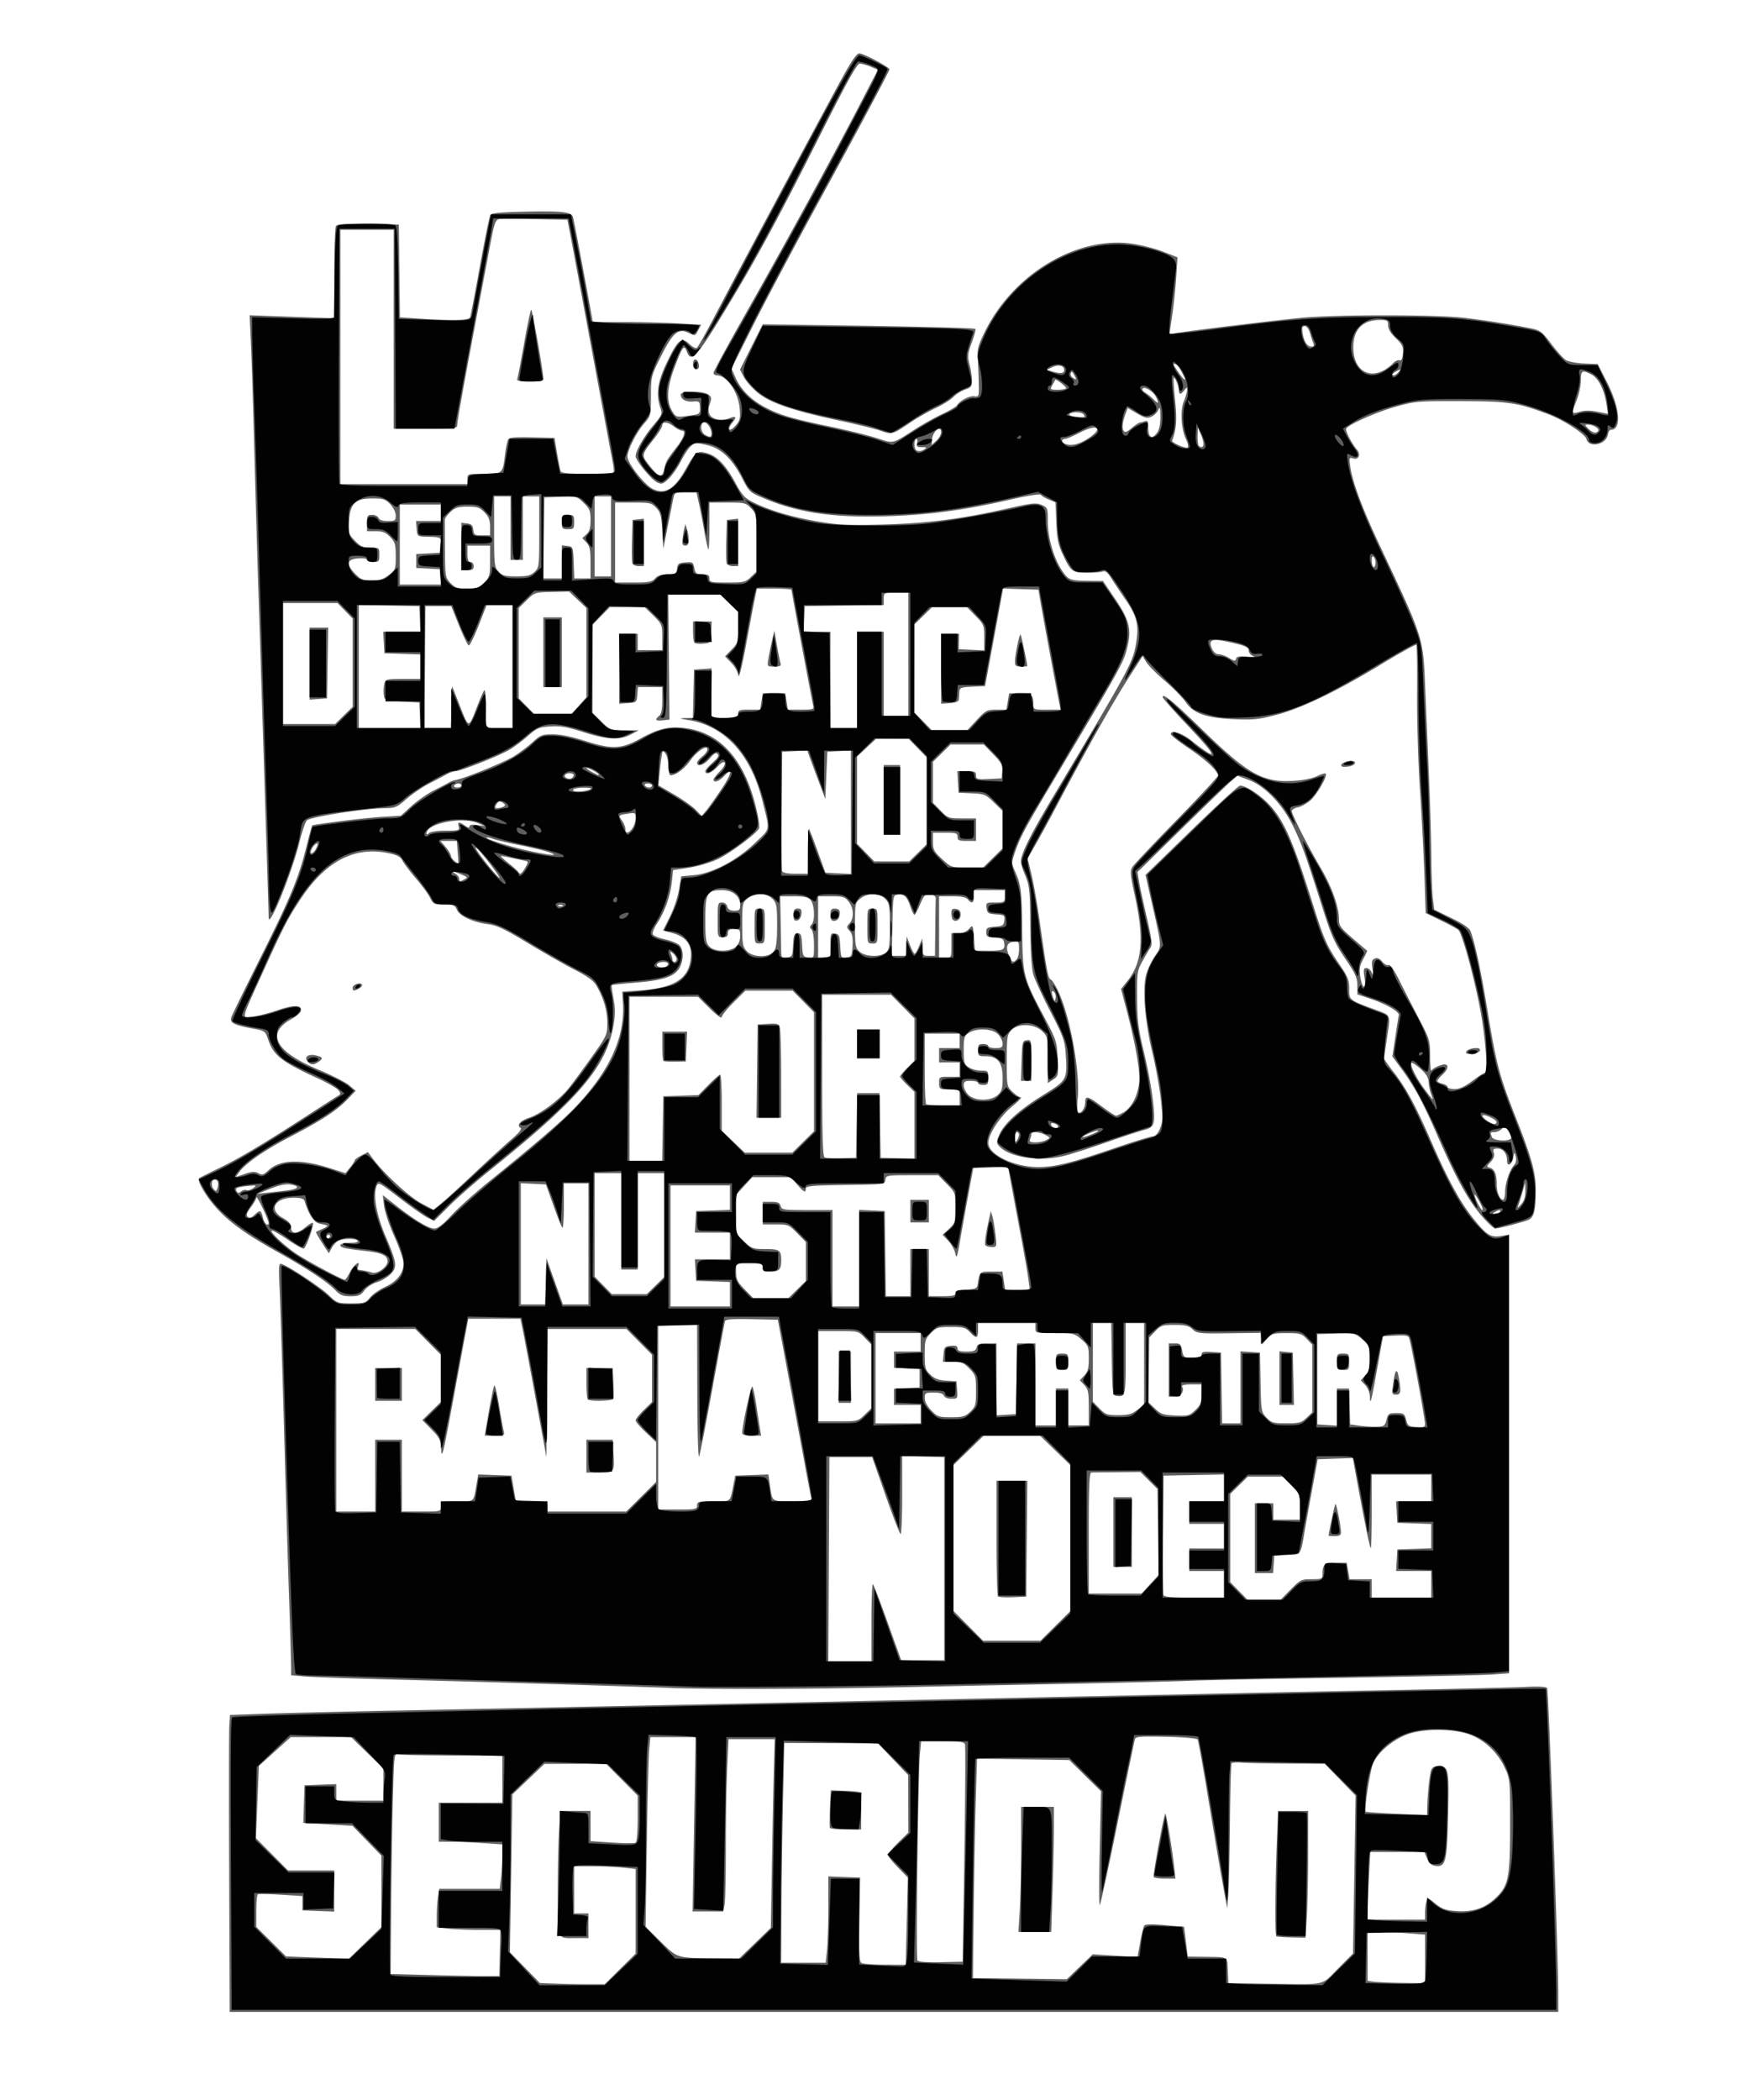
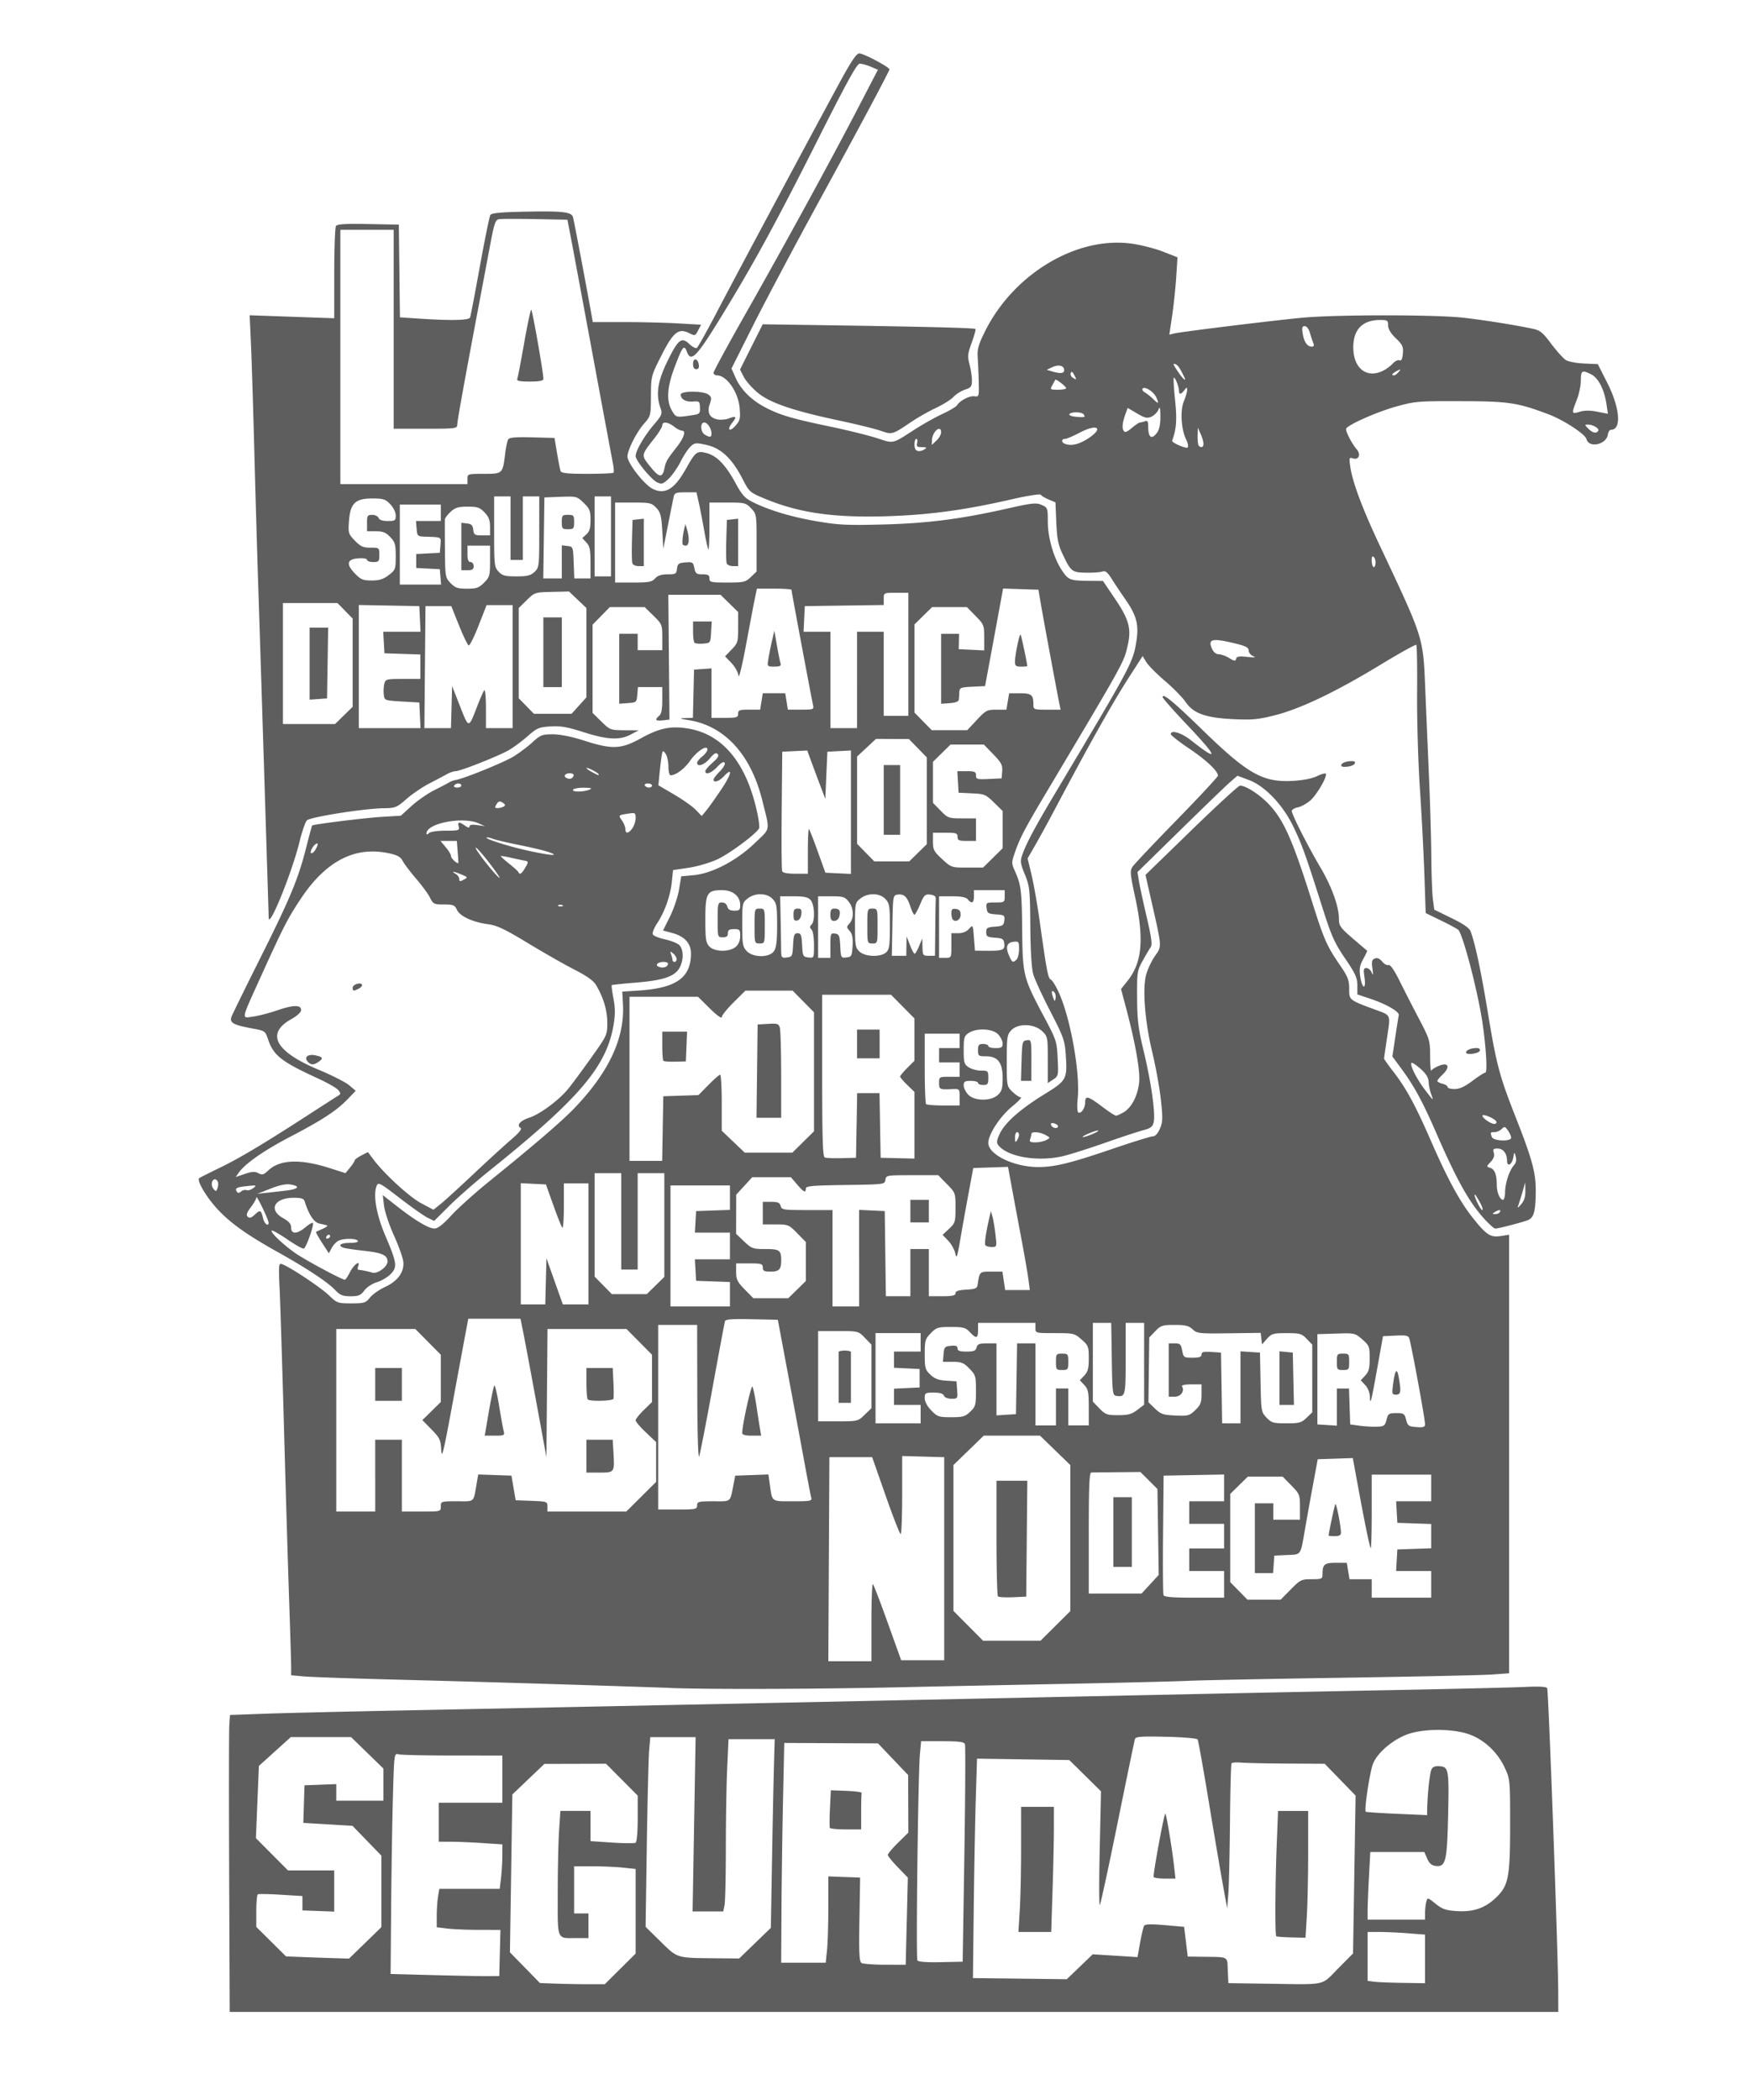
<svg xmlns="http://www.w3.org/2000/svg" viewBox="0 0 853 1024">
  <path d="M111.77 913.6c-.149-37.073-.118-69.651.07-72.398l.339-4.993 16.16-.588c8.888-.323 39.56-1.054 68.16-1.624 86.953-1.735 252.6-5.157 386-7.975 25.3-.535 69.625-1.426 98.5-1.98s57.089-1.233 62.699-1.51c6.753-.333 10.425-.137 10.867.58.658 1.065 5.325 129.17 5.397 148.14l.03 9.75h-647.96l-.27-67.406zm190.7 46.43l7.529-7.475v-41.266l-6.147-.642c-3.38-.37-10.13-.66-15-.66h-8.85v23h7v12h-5.918c-9.75 0-9.083 1.605-9.077-21.857.003-11.354.296-25.031.651-30.393l.646-9.75h14.699v14.727l10.488.702c5.769.387 10.944.421 11.5.078.59-.36 1.02-5.35 1.02-11.8v-11.17l-7.726-7.771-7.727-7.773-15.023.041-15.023.04-7.817 7.452-7.817 7.451-.59 38.479-.59 38.479 7.314 7.49 7.314 7.489 7.593.29c4.176.158 11.293.289 15.814.289h8.221l7.529-7.475zm350.09-.148l7.328-7.377.623-38.5.624-38.5-7.53-7.75-7.53-7.75-18.286-.1c-10.057-.054-20.177-.27-22.489-.48-2.311-.21-4.421-.028-4.689.404-.267.433-.602 13.361-.744 28.731s-.507 31.095-.811 34.945l-.553 7-2.178-12c-1.198-6.6-4.307-24.914-6.91-40.698s-5-29.137-5.332-29.672c-.331-.535-7.24-1.121-15.355-1.301-12.435-.277-14.826-.092-15.22 1.172-.257.825-4.067 19.228-8.466 40.896s-8.295 39.668-8.658 40c-.362.332-.38-12.016-.04-27.44l.618-28.044-7.73-7.617-7.73-7.62-22.5-.34-22.5-.34-.6 19.5c-.332 10.725-.782 34.8-1 53.5l-.396 34 22.895.269 22.895.27 6.326-6.076 6.326-6.074 10.914.69 10.914.69 1.263-7.064c.694-3.886 1.581-7.58 1.97-8.21.511-.827 3.329-.916 10.103-.32l9.39.83.888 7.25.889 7.25 7.111.098c13.225.183 12.072-.433 12.41 6.63l.296 6.227 18.703.272c29.758.433 26.303 1.163 34.76-7.35zm-30.122-15.794c-.65-.621-.526-25.47.221-44.424l.65-16.67h14.686v20.344c0 11.19-.29 25.1-.646 30.91l-.646 10.566-6.918-.16c-3.805-.088-7.114-.347-7.354-.576zm-125.09-12.75c.36-5.86.65-19.58.65-30.5v-19.84h16l-.003 10.25c-.001 5.638-.298 19.362-.659 30.5l-.656 20.25h-15.986l.652-10.656zm65.298-16.109c-.47-.76 4.916-30.13 5.663-30.878.434-.433 3.322 16.85 4.327 25.892l.64 5.75h-5.079c-2.793 0-5.291-.344-5.551-.764zm132.35 39.92v-11.852l-8.25-.642c-4.537-.353-10.838-.645-14-.648l-5.75-.01v23.874l3.25.403c1.788.222 8.088.476 14 .564l10.75.16v-11.85zm-451.22-2.9l.29-11.25-10.29-.01c-5.656-.005-12.645-.292-15.533-.639l-5.25-.63.011-5.611c.006-3.086.29-7.298.63-9.361l.62-3.75h29.46l.631-5.25c.347-2.887.635-7.77.64-10.849l.01-5.6-9.75-.64c-5.363-.355-12.338-.648-15.5-.65l-5.75-.01v-19h31v-23l-24.25-.014c-13.338-.008-25.211-.272-26.386-.587-2.12-.57-2.141-.408-2.733 20.764-.328 11.735-.716 35.962-.864 53.837l-.267 32.5 21 .551c11.55.304 23.475.529 26.5.5l5.5-.051.283-11.25zm198.47-15.5l.515-21.25-4.881-5.031c-2.69-2.77-4.89-5.49-4.89-6.04 0-.553 2.25-3.222 5-5.931l5-4.925-.041-14.038-.04-14.038-7.356-7.716-7.356-7.715-22.854-.109-22.854-.108-.612 28.324c-.337 15.578-.675 39.686-.75 53.574l-.14 25.25h21.716l.642-6.147c.35-3.38.64-12.85.64-21.04v-14.895l7.75.293 7.75.292-.344 20.383c-.275 16.269-.074 20.554 1 21.235.74.468 5.896.859 11.46.867l10.117.015.515-21.25zm-37.508-45.5c-.208-.412-.187-4.705.045-9.54l.423-8.79 7.646.29c4.205.16 7.533.628 7.396 1.04-.138.413-.25 4.575-.25 9.25v8.5h-7.441c-4.093 0-7.611-.337-7.819-.75zm65.592 12.934c.457-28.774.584-52.96.281-53.75-.43-1.11-2.84-1.43-10.96-1.43h-10.415l-.584 6.25c-.896 9.594-1.993 99.384-1.229 100.62.434.702 4.49 1.008 11.377.86l10.7-.23.83-52.32zm-292.22 43.15l7.89-7.68v-34.866l-7.047-7.267-7.047-7.268-11.99-.716-11.988-.715.286-9.16.286-9.16 7.75-.293 7.75-.292v8.085h23v-15.654l-7.885-7.673L171.23 847h-29.41l-7.778 7.023-7.778 7.023-.728 17.608-.73 17.608 7.824 7.869 7.823 7.869h22.546v20.084l-7.75-.292-7.75-.292v-7l-10.5-.644c-5.775-.355-10.838-.44-11.25-.191-.413.249-.75 3.925-.75 8.169v7.716l7.25 7.187 7.25 7.188 8.5.334c4.675.184 11.589.425 15.365.537l6.865.204 7.885-7.674zm190.11.144l7.729-7.468.555-32.251c.305-17.738.727-38.44.939-46.001l.384-13.75h-22.524l-.652 14.25c-.359 7.837-.654 25.33-.656 38.875-.002 13.544-.285 26.03-.628 27.75l-.625 3.125h-14.96l.739-42.5.739-42.5h-22.108l-.551 6.25c-.303 3.437-.819 24.25-1.146 46.25l-.596 40 7.317 7.182c8.31 8.157 7.699 7.964 25.817 8.138l12.5.119 7.729-7.469zm326.79-14.72c.008-1.787.28-4.245.607-5.461.585-2.185.64-2.173 4.534.955 3.31 2.66 4.98 3.234 10.437 3.581 8.07.514 13.79-1.488 19.172-6.71 5.965-5.79 6.737-9.868 6.737-35.614 0-21.713-.035-22.074-2.652-27.655-3.438-7.334-9.563-13.2-16.674-15.966-8.15-3.172-23.35-3.193-31.32-.044-7.12 2.814-14.146 8.939-16.232 14.152-1.544 3.86-4.38 22.636-3.533 23.39.227.201 7.049.655 15.161 1.01l14.75.644.048-2.765c.128-7.489 1.263-17.962 2.122-19.573.685-1.286 1.882-1.72 4.143-1.5 4.244.411 4.469 1.864 3.91 25.308-.503 21.146-1.207 23.868-6.035 23.31-1.924-.223-3.094-1.234-4.118-3.56l-1.43-3.25h-26.332l-.654 12.156c-.36 6.67-.65 14.1-.65 16.49v4.343h28l.013-3.25zM327 823.007c-44.926-1.534-92.1-2.958-132.5-4-22-.566-42.812-1.285-46.25-1.595l-6.25-.565-.004-4.17c-.01-2.28-.45-16.98-.99-32.66-.538-15.676-1.648-52.8-2.467-82.5-.818-29.7-1.772-60.254-2.118-67.897-.6-13.243-.543-13.863 1.22-13.197 4.052 1.53 18.785 11.326 22.697 15.093 4.022 3.873 4.373 4 11 4 6.305 0 7.021-.221 9.087-2.812 1.233-1.546 4.557-3.884 7.386-5.195 6.3-2.919 9.482-7.408 8.855-12.493-.237-1.925-2.306-7.654-4.597-12.732s-4.441-11.553-4.777-14.389l-.61-5.157 6.405 5.017c9.22 7.24 15.93 11.27 18.73 11.27 1.718 0 4.168-1.89 8.306-6.405 3.228-3.523 11.606-11.042 18.617-16.71 22.514-18.2 35.6-29.467 41.808-36.005 16.583-17.458 24.17-33.857 23.272-50.3l-.33-6.08 8.5-.58c17.937-1.234 25-6.327 25-18.026 0-4.996-3.14-8.4-9.258-10.036l-4.372-1.17 3.372-6.76c1.855-3.717 3.854-9.664 4.442-13.214l1.07-6.455 6.042-.548c8.97-.814 20.932-7.074 29.797-15.593 7.883-7.576 7.5-5.481 3.76-20.613-5.57-22.55-18.31-36.54-35.85-39.38-4.748-.77-4.992-.908-1.78-1.009l3.72-.12.28-11.75.28-11.75 4.25-.308 4.25-.307v24.116h6.5c5.832 0 6.5-.205 6.5-2 0-1.752.666-2 5.371-2h5.372l.64-4 .64-4h10.953l.64 4 .639 4h6.391c6.113 0 6.369-.098 5.88-2.25-.73-3.23-10.52-55.5-10.52-56.18 0-.31-3.79-.57-8.42-.57h-8.417l-1 4.75c-.55 2.612-2.5 12.85-4.332 22.75-1.834 9.9-3.48 16.65-3.659 15-.18-1.665-1.714-4.446-3.446-6.25l-3.12-3.25 3.195-3.298c3.02-3.11 3.2-3.71 3.2-10.79v-7.494l-4.287-4.208-4.29-4.21h-25.48l.278 30.42.278 30.42-3.25.379c-3.538.412-4.085-.281-1.75-2.22 1.047-.868 1.5-3.173 1.5-7.622v-6.38H311.12l-.31 3.75c-.302 3.64-.435 3.759-4.56 4.057l-4.25.308v-34.116h9v8h12v-6.292c0-6.09-.138-6.427-4.289-10.5l-4.29-4.21H297.414l-4.209 4.288-4.208 4.288V347.6l4.288 4.208c4.195 4.117 4.439 4.21 11.25 4.252l6.962.045-3.888 2.05c-5.421 2.86-11.435 2.55-23.097-1.185-7.877-2.523-11.127-3.084-16.051-2.77-5.605.356-6.627.79-11.07 4.705-2.69 2.372-6.76 5.409-9.043 6.748-4.91 2.882-23.76 10.356-26.17 10.377-.924.008-2.805.648-4.18 1.42-1.375.774-5.234 2.815-8.576 4.538s-8.365 5.133-11.161 7.58c-4.74 4.145-5.482 4.452-10.924 4.513-9.655.107-36.134 4.29-37.687 5.952-.762.816-2.372 5.513-3.579 10.438-3.66 14.938-14.881 42.595-15.03 37.044-.24-8.924-4.22-135.46-5.017-159.5-.557-16.775-1.458-47.6-2.003-68.5-.545-20.9-1.277-44.253-1.627-51.895l-.635-13.895 20.62.726 20.62.726.015-21.83c.008-12.008.38-22.407.826-23.11.612-.964 4.466-1.21 15.735-1l14.94.29.268 22.6.269 22.6 9.731.645c15.528 1.028 23.954.823 24.491-.595.261-.688 2.412-11.924 4.78-24.97 2.367-13.045 4.66-24.295 5.094-25 .576-.933 5.196-1.368 17.04-1.602 18.222-.36 22.473.116 23.246 2.606.44 1.416 6.56 33.672 9.006 47.465l.666 3.75 15.205.005c8.362.002 20.244.295 26.403.65l11.198.646-1.438 2.779c-1.392 2.693-1.53 2.733-4.429 1.286-5.127-2.558-7.748-.416-13.53 11.053-4.955 9.83-5 10.006-5.052 19.643-.052 9.561-.109 9.789-3.382 13.516-3.704 4.219-8.04 12.817-8.056 15.972-.015 3.261 8.318 13.903 12.407 15.844 6.004 2.85 10.552.064 16.101-9.859 4.678-8.365 5.399-8.903 10.191-7.613 4.943 1.331 9.215 5.783 13.991 14.578 3.189 5.873 4.558 7.376 8.504 9.334 8.03 3.984 18.807 7.199 31.297 9.336 10.324 1.766 14.793 1.98 32 1.536 21.812-.564 37.89-2.62 60.755-7.77 12.167-2.741 14.1-2.946 16.75-1.773 2.893 1.28 2.995 1.55 2.995 7.976 0 7.81 2.763 17.564 6.691 23.616 3.252 5.01 4.042 5.334 13.227 5.42l7 .066 5.974 8.84c6.66 9.856 7.92 14.421 6.151 22.26-1.966 8.712-1.084 7.112-39.537 71.66-10.757 18.057-13.113 22.54-15.53 29.567-1.69 4.911-1.691 5.354-.043 9.049 3.053 6.839 3.386 9.525 3.582 28.884.223 22.067.502 23.173 10.609 42.154 6.065 11.39 6.295 12.09 6.691 20.38.4 8.356.34 8.633-2.203 10.299l-2.62 1.73v-11.336c0-11.115-.054-11.388-2.804-14.023-3.827-3.667-11.742-3.863-15.021-.373-1.99 2.13-2.17 3.36-2.17 14.82 0 12.388.024 12.522 2.804 15.186 1.543 1.478 3.36 2.687 4.038 2.687.678 0-1.147 1.934-4.055 4.297-5.95 4.83-11.79 13.7-11.79 17.9 0 5.745 12.583 11.815 24.432 11.786 8.067-.02 15.624-1.884 36.568-9.022 9.625-3.28 18.31-5.964 19.301-5.964 1.131 0 2.395-1.394 3.398-3.75 1.387-3.258 1.445-5.123.44-14.25-.637-5.774-2.514-16.124-4.172-23-3.54-14.678-4.831-30.51-3.061-37.54.657-2.61 2.586-6.768 4.287-9.24 3.522-5.118 3.607-3.757-1.71-27.2l-2.83-12.48 22.401-21.77c12.33-11.97 23-21.77 23.72-21.77 2.687 0 9.059 4.025 13.494 8.523 7.635 7.744 11.954 17.37 21.756 48.477 5.728 18.18 7.035 21.135 13.543 30.642 3.795 5.543 4.44 7.211 4.44 11.478 0 5.51-.146 5.395 13 10.241 7.459 2.75 7.184 2.092 5.51 13.201-.824 5.467-1.5 10.197-1.504 10.514-.003.317 2.049 3.221 4.56 6.455 6.19 7.973 10.649 16.168 18.175 33.411 8.402 19.252 14.329 30.107 20.904 38.287 6.431 8.003 8.344 9.189 13.489 8.366l3.86-.61v213.84l-8.25.596c-4.538.327-37.275 1.037-72.75 1.576-35.475.54-69.45 1.218-75.5 1.507-6.05.289-35.075.996-64.5 1.572s-60.7 1.214-69.5 1.42c-44.171 1.033-96.581 1.259-118.5.51zm98-32.168c0-10.542.327-18.84.726-18.44.399.398 3.662 8.911 7.252 18.916l6.526 18.191H460.5v-99l-10.25-.285-10.25-.285v19.035c0 10.47-.337 19.028-.75 19.02s-3.708-8.446-7.322-18.75l-6.57-18.74h-20.856l-.26 49.75-.259 49.75h21.018v-19.167zm89.726 1.942l7.274-7.225v-71.212l-7.394-7.169-7.393-7.169h-27.426l-7.394 7.17-7.393 7.168v71.114l7.225 7.274 7.225 7.273h28.004l7.273-7.225zm-28.02-14.4c-.39-.38-.71-13.23-.71-28.54v-27.83H501.027l-.265 28.25-.266 28.25-6.542.291c-3.599.16-6.861-.027-7.25-.417zm142.79-3.37c4.677-4.749 5.19-5 10.212-5 4.93 0 5.29-.17 5.29-2.42 0-4.82.89-5.58 6.52-5.58h5.305l.676 4 .676 4h10.824v9h29v-13h-17.105l.303-5.25.302-5.25 8.25-.29 8.25-.29V743.091l-8.25-.29-8.25-.29-.302-5.25-.303-5.25H698v-13h-29v18.166c0 9.992-.222 17.945-.493 17.674-.52-.52-2.97-12.492-6.574-32.128l-2.164-11.787-8.553.287-8.553.288-2.314 12.5a2412.272 2412.272 0 00-3.876 21.5c-2.298 13.247-1.689 12.365-8.776 12.704l-6.2.29-.307 4.25-.308 4.25h-8.885v-34h9v8h13v-6.213c0-5.952-.175-6.39-4.208-10.5l-4.21-4.29H608.57l-4.288 4.209-4.287 4.208v43.008l4.208 4.288 4.208 4.287h16.159l4.925-5zm18.501-26.25c.007-1.397 2.911-14.996 3.282-15.367.5-.5 2.717 10.887 2.717 13.95 0 1.186-.866 1.667-3 1.667-1.65 0-3-.112-2.999-.25zm-51 23.75v-6.5h-17v-11h17v-12h-17v-11h17v-13.053l-14.75.276-14.75.277-.266 28.487c-.146 15.668-.048 29.055.219 29.75.36.937 4.234 1.263 15.016 1.263h14.54v-6.5zm-36.072-.038l4.183-4.538-.306-20.95-.305-20.948-4.155-4.153-4.155-4.152-11.345.108c-6.24.06-11.908.123-12.595.14-.97.025-1.25 6.615-1.25 29.531v29.5h25.746l4.183-4.538zm-17.93-25.46v-17h9v34h-9v-17zm-360-27.5v-17.5h13v35h9.5c9.467 0 9.5-.01 9.5-2.5 0-2.456.139-2.5 7.92-2.5 8.872 0 7.904.93 9.664-9.289l.653-3.788 8.105.288 8.105.289 1.027 6 1.026 6 7.75.292c7.485.282 7.75.376 7.75 2.75v2.458h38.452l7.273-7.225 7.274-7.225v-19.414l-5-4.734c-2.75-2.603-5-5.243-5-5.865 0-.622 1.8-2.889 4-5.037l4-3.906v-23.04l-6.221-6.277-6.221-6.277h-38.53l-.265 31.25-.264 31.25-2.749-15c-4.453-24.3-7.693-41.636-8.83-47.25l-1.063-5.25h-25.47l-1.642 8.75c-.903 4.813-3.803 20.45-6.444 34.75-4.01 21.712-4.851 25.093-5.103 20.5-.274-4.987-.717-5.923-4.754-10.038l-4.452-4.538 4.504-4.42 4.504-4.42v-23.03l-6.222-6.277-6.21-6.28h-38.56v89h19v-17.5zm103-9.5v-8h12.822l.34 5.75c.605 10.283.627 10.25-6.731 10.25h-6.43v-8zm-47.546-21.92c1.125-6.555 2.317-12.187 2.647-12.516.33-.33 1.365 4.056 2.298 9.744.934 5.689 1.953 11.321 2.266 12.517.527 2.015.208 2.175-4.344 2.175h-4.913l2.046-11.92zm-55.45-13.08v-8h13v16h-13v-8zm103.67 7.334c-.37-.36-.67-3.96-.67-8v-7.33h12.836l.332 7.022c.182 3.863.182 7.463-.001 8-.37 1.088-11.448 1.363-12.5.311zm53.33 51.67c0-1.833.667-2 7.981-2 8.866 0 7.992.757 9.815-8.5l.788-4 8.089-.288 8.088-.289.677 4.789c1.238 8.765.593 8.288 11.197 8.288 8.565 0 9.452-.172 9.016-1.75-.266-.962-1.68-8.275-3.143-16.25s-5.02-27.1-7.905-42.5l-5.246-28-12.699-.28c-9.642-.213-12.792.028-13.089 1-.214.704-2.93 15.23-6.035 32.28s-6.035 32.125-6.511 33.5c-.523 1.51-.897-10.665-.945-30.75l-.08-33.25h-19v90h9.5c8.834 0 9.5-.14 9.5-2zm21.991-35.25c-.028-3.837 4.388-23.812 5.004-22.636.4.762 1.265 4.986 1.923 9.386.659 4.4 1.447 9.463 1.751 11.25l.554 3.25h-4.612c-3.017 0-4.614-.432-4.62-1.25zm314.23-6.5c.77-2.98 1.17-3.25 4.78-3.25s4.013.275 4.78 3.25c.757 2.942 1.234 3.28 5.028 3.558 3.425.25 4.192-.01 4.192-1.422 0-2.498-6.387-37.315-7.646-41.681-.439-1.522-1.46-1.75-6.686-1.5l-6.17.3-2.6 14.5c-3.2 17.839-3.631 19.555-3.783 15.064-.068-2.024-1.01-4.387-2.29-5.75l-2.18-2.31 2.174-2.315c1.75-1.86 2.18-3.53 2.18-8.4 0-5.723-.21-6.267-3.576-9.222-3.522-3.092-3.718-3.136-12.75-2.854l-9.17.29v44l4.75.305 4.75.305v-18.11h5.922l.289 8.75.289 8.75 4.5.623c2.475.342 6.274.567 8.442.5 3.57-.111 4.02-.429 4.778-3.373zm3.21-17.443c.928-6.993 1.871-8.133 2.737-3.307 1.264 7.049 1.043 8.5-1.296 8.5-1.987 0-2.083-.346-1.44-5.193zM652 664.014c0-3.778.167-4 3-4s3 .222 3 4-.166 4-3 4-3-.222-3-4zm-137 22v-9h6v18h10v-8.685c0-7.542-.286-8.99-2.173-11l-2.18-2.31 2.174-2.315c1.75-1.86 2.18-3.53 2.18-8.4 0-5.71-.216-6.272-3.535-9.185-3.43-3-3.84-3.1-13-3.1-9.43 0-9.47-.01-9.47-2.5v-2.5h-28v3.5c0 4.151-.841 4.362-4 1-2.063-2.196-3.184-2.5-9.208-2.5-6.32 0-7.092.238-9.826 3.034-2.739 2.802-2.966 3.593-2.966 10.313 0 6.637.242 7.51 2.75 9.905 2.07 1.978 3.985 2.703 7.75 2.937l5 .31.307 4.25c.3 4.15.235 4.25-2.78 4.25-1.824 0-3.326-.614-3.665-1.5-.391-1.018-1.987-1.5-4.969-1.5-4.107 0-4.393.177-4.393 2.703 0 1.685 1.203 3.944 3.196 6 2.97 3.064 3.657 3.298 9.696 3.298 5.69 0 6.848-.335 9.303-2.687 2.58-2.47 2.8-3.27 2.8-10.2 0-7.099-.177-7.699-3.196-10.813-2.75-2.84-3.87-3.3-8.06-3.3h-4.864l.31-3.75c.284-3.424.594-3.778 3.56-4.064 2.415-.233 3.25.089 3.25 1.25 0 1.18 1.075 1.564 4.384 1.564 3.542 0 4.484-.384 4.906-2 .428-1.634 1.364-2 5.117-2h4.594v35.11l4.75-.305 4.75-.305.273-17.25.274-17.25h8.953v40h10v-9zm0-22c0-3.778.167-4 3-4s3 .222 3 4-.166 4-3 4-3-.222-3-4zm-66 25.5v-4.5h-13v-7.904l6.25-.298 6.25-.298v-9l-6.25-.298-6.25-.297V659.014h13v-9h-22v44h22v-4.5zm156-13.055v-17.555l4.75.305 4.75.305.28 14.475c.272 14.134.341 14.54 2.937 17.25 2.41 2.516 3.311 2.774 9.666 2.774 6.243 0 7.315-.293 9.813-2.687l2.8-2.67V655.64l-2.687-2.804c-2.45-2.56-3.31-2.81-9.82-2.81-6.525 0-7.34.234-9.563 2.75l-2.43 2.75-.323-2.813-.322-2.812-15.463.203c-14.573.191-15.595.08-17.742-1.938-1.846-1.734-3.513-2.14-8.777-2.14-5.945 0-6.749.26-9.436 3.064l-2.937 3.064-.193 15.794-.194 15.794 3.194 3.076c2.818 2.713 3.98 3.11 9.89 3.379 6.238.283 6.907.103 9.75-2.621 2.57-2.48 3.05-3.69 3.05-7.75v-4.81h-5.059c-3.148 0-4.823.381-4.435 1.009 1.38 2.22-.6 4.99-3.57 4.99h-2.93v-26h2.955c2.585 0 3.036.438 3.61 3.5.633 3.369.822 3.5 5.046 3.5 3.303 0 4.389-.385 4.389-1.555 0-1.23.99-1.491 4.75-1.25l4.75.305.273 17.25.274 17.25H605V676.46zm19-4.508v-13.063l3.25.313 3.25.313.28 12.75.28 12.75H624v-13.063zm-202.3 17.87l3.3-3.19v-31.012l-3.195-3.298c-3.18-3.29-3.22-3.3-13-3.3h-9.8v44h9.702c9.558 0 9.751-.048 13-3.196zm-12.7-17.8v-12.75c0-.413 1.35-.75 3-.75s3 .337 3 .75v24.75h-6v-12zm145.66 15.45l3.34-2.55v-39.9h-9v17.393c0 18.326-.133 18.85-4.642 18.19-1.717-.252-1.878-1.602-2.13-17.927l-.28-17.65h-8.954v38.404l3.196 3.297c2.911 3.004 3.727 3.298 9.156 3.298 4.847 0 6.583-.476 9.304-2.551zM356 631.06v-5.96l-8.25-.29-8.25-.29-.301-5.25-.303-5.25h17.105v-13h-17.105l.303-5.25.302-5.25 8.25-.291 8.25-.29v-11.92h-29v59h29v-5.96zm63-17.588v-23.548l6.25.297 6.25.298.271 20.75.27 20.75h11.96v-23h9v23h6.5c5.007 0 6.5-.333 6.5-1.448 0-1.04 1.472-1.532 5.24-1.75 4.351-.25 5.292-.641 5.54-2.302.977-6.558.918-6.5 6.677-6.5h5.42l.675 4.5.675 4.5h12.03l-.694-5.25c-.383-2.888-1.967-12-3.52-20.25s-3.635-19.404-4.625-24.786l-1.799-9.786-8.478.286-8.478.286-2.325 12.5c-1.278 6.875-3.093 17-4.033 22.5-1.457 8.527-1.81 9.51-2.397 6.67-.379-1.832-1.93-4.627-3.447-6.21l-2.758-2.88 3.148-2.941c2.98-2.78 3.15-3.34 3.15-10.25 0-7.244-.038-7.35-4.208-11.599l-4.21-4.29h-12.722c-12.432 0-12.73.051-13.042 2.25-.317 2.233-.462 2.252-19.57 2.522-16.197.228-19.25.506-19.25 1.75 0 2.27-1.005 1.794-4.265-2.022l-2.99-3.5h-18.9l-3.896 4.25-3.895 4.25-.027 9.544-.027 9.544 3.911 3.706c3.685 3.491 4.287 3.706 10.393 3.706 6.883 0 7.696.581 7.696 5.5 0 4.414-1.008 5.5-5.107 5.5-3.21 0-3.88-.34-3.88-2 0-1.795-.667-2-6.5-2h-6.5v4.212c0 3.603.609 4.833 4.208 8.5l4.209 4.288H384.437l4.288-4.208 4.288-4.208v-19.008l-4.208-4.288c-4.07-4.15-4.41-4.29-10.5-4.29h-6.29v-11h4.093c3.253 0 4.201.41 4.617 2 .487 1.864 1.364 2 12.906 2h12.39v47h13V613.47zm61.553-6.37c-.5-.808.366-6.551 2.124-14.083l.584-2.5.763 2.673c.42 1.47 1.08 5.407 1.468 8.75.7 6.026.684 6.077-1.834 6.077-1.396 0-2.794-.413-3.105-.917zm-36.55-16.58v-5.5h9v11h-9v-5.5zm-177.78 34.25l.28-11.25 4 11.246 4 11.245 6.25.005 6.25.005v-59h-12v11.167c0 6.142-.334 10.833-.742 10.425-.408-.408-2.374-5.32-4.37-10.917l-3.63-10.18-6.13-.3-6.13-.3v59.096h11.934l.283-11.25zm53.495 2.043l4.28-4.21v-50.58h-13v47h-8v-47h-13v50.424l4.208 4.287 4.208 4.288h17.008l4.288-4.208zm3.5-76.54l.28-15.75 8.573-.287 8.574-.286 4.889-4.964c2.689-2.73 5.243-4.963 5.676-4.963.433 0 .788 6.142.788 13.65v13.65l5.613 5.35 5.612 5.35h23.212l5.282-5.216 5.281-5.216v-58.006l-5.216-5.281-5.215-5.281h-23.01l-5.78 5.718c-3.178 3.146-5.778 6.394-5.778 7.219 0 .847-2.518-.99-5.78-4.219l-5.78-5.72H307v80h15.95l.275-15.75zm46.007-28l.269-22.75 5.12-.298c4.618-.269 5.182-.072 5.737 2 .338 1.264.621 11.635.629 23.048l.01 20.75h-12.038l.27-22.75zm-45.686-5.038c-.29-.3-.54-3.62-.54-7.38v-6.83h12.087l-.293 7.25-.294 7.25-5.205.129c-2.862.07-5.45-.117-5.75-.417zm94.23 31.538l.275-15.75H428.943l.275 15.75.275 15.75 8.25.196 8.25.197v-32.5l-3.51-3.4c-1.925-1.866-3.5-3.71-3.5-4.096 0-.387 1.575-2.28 3.5-4.204l3.5-3.5v-20.642l-5.718-5.78-5.719-5.778h-33.562v39.417c0 30.587.28 39.534 1.25 39.94.687.29 4.4.44 8.25.334l7-.191.275-15.75zm.23-39.75v-7h11v14h-11v-7zm50 25.924c0-4.075-.002-4.077-3.75-3.903-5.986.276-6.25.149-6.25-3.02 0-2.934.11-3 5-3h5v-7h-10v-7h10v-7h-17v16.832c0 9.259.3 17.133.666 17.5.367.367 4.192.667 8.5.667H468v-4.077zm18.686-1.098c1.92-1.8 2.31-3.19 2.31-8.18 0-7.58-2.35-10.64-8.17-10.64-3.59 0-3.83-.19-3.83-3 0-2.533.389-3 2.5-3 1.375 0 2.5.45 2.5 1s1.575 1 3.5 1c2.932 0 3.5-.354 3.5-2.186 0-1.202-.979-3.227-2.174-4.5-2.67-2.84-10.51-3.223-14.361-.7-2.21 1.45-2.46 2.29-2.46 8.38 0 6.093.246 6.933 2.464 8.386 1.356.888 4.056 1.615 6 1.615 3.374 0 3.536.16 3.536 3.5 0 3.067-.31 3.5-2.5 3.5-1.375 0-2.5-.45-2.5-1s-1.575-1-3.5-1c-2.933 0-3.5.354-3.5 2.186 0 1.202.978 3.227 2.174 4.5 3.019 3.213 11.156 3.292 14.51.14zm9.11-66.02c.66-.66 1.2-2.94 1.2-5.066 0-3.626-.171-3.847-2.742-3.55-3.264.376-3.952 2.626-2.09 6.832 1.467 3.316 1.891 3.525 3.632 1.784zm-109-7.05c.254-4.877.588-5.75 2.2-5.75s1.946.873 2.2 5.75c.284 5.443.447 5.767 3.05 6.066 2.745.316 2.75.306 2.75-6.05 0-3.618-.518-6.884-1.2-7.566-.933-.933-.933-1.467 0-2.4 1.8-1.8 1.496-9.815-.455-11.971-1.285-1.42-3.131-1.829-8.25-1.829h-6.595l.205 10.25c.113 5.637.226 12.418.25 15.067.043 4.655.137 4.806 2.795 4.5 2.603-.3 2.766-.623 3.05-6.067zm.2-14.68c0-2.44.43-3.07 2.07-3.07 1.663 0 2.004.535 1.75 2.741-.191 1.654-1.011 2.874-2.067 3.074-1.359.257-1.75-.355-1.75-2.742zm18 14.857c0-5.722.129-6.051 2.25-5.75 1.996.284 2.284.974 2.552 6.131.293 5.661.371 5.803 3 5.5 2.51-.29 2.719-.683 3.004-5.67.227-3.975-.137-5.849-1.405-7.25-1.593-1.761-1.597-2.017-.056-3.72 2.269-2.508 2.076-7.366-.418-10.536-1.86-2.36-2.75-2.64-8.5-2.64h-6.43v30h6v-6.07zm0-14.93c0-2.303.45-3 1.94-3 2.45 0 3.117 1.067 2.395 3.826-.33 1.26-1.36 2.17-2.46 2.17-1.42 0-1.88-.73-1.88-3zm59 15v-6h3.345c2.139 0 4.032-.763 5.25-2.116 1.899-2.109 1.906-2.095 2.405 4.25l.5 6.366 5.5.054c8.034.08 9.16-.36 8.804-3.435-.268-2.309-.808-2.655-4.554-2.927-3.726-.27-4.25-.601-4.25-2.692s.524-2.423 4.25-2.693c3.777-.273 4.284-.606 4.56-2.997.29-2.512.027-2.71-4-3-3.868-.278-4.343-.592-4.627-3.06-.304-2.645-.141-2.75 4.25-2.75 4.408 0 4.567-.105 4.567-3v-3h-15v3c0 3.287-1.072 3.823-3 1.5-.869-1.046-3.174-1.5-7.623-1.5h-6.38v30h3c3 0 3 0 3-6zm.701-12.632c-.38-.39-.7-1.78-.7-3.11 0-1.92.452-2.339 2.25-2.083 1.644.233 2.25.988 2.25 2.805 0 2.414-2.315 3.866-3.799 2.382zm-87.258 15.41c1.168-1.668 1.557-4.834 1.557-12.686 0-9.366-.228-10.706-2.175-12.777-2.82-3.002-8.538-3.115-12.19-.242-2.551 2.006-2.635 2.411-2.635 12.686 0 9.52.223 10.851 2.174 12.927 3.066 3.264 11.009 3.319 13.269.092zm-9.44-12.28c0-8.4.03-8.5 2.5-8.5s2.5.1 2.5 8.5-.03 8.5-2.5 8.5-2.5-.1-2.5-8.5zm64.171 12.845c1.56-1.41 1.83-3.26 1.83-12.68 0-9.949-.213-11.257-2.174-13.345-2.82-3.002-8.538-3.115-12.191-.242-2.56 2.01-2.64 2.39-2.64 12.96 0 9.913.196 11.071 2.188 12.927 2.773 2.583 10.306 2.806 12.983.384zm-9.17-12.84c0-8.4.03-8.5 2.5-8.5s2.5.1 2.5 8.5-.03 8.5-2.5 8.5-2.5-.1-2.5-8.5zm19.074 9.75l.074-4.75 1.633 4.25c.898 2.337 1.929 4.25 2.29 4.25.362 0 1.35-1.688 2.197-3.75l1.538-3.75.097 4.25c.092 4.034.25 4.25 3.097 4.25h3l.125-13c.07-7.15.182-13.788.25-14.75.087-1.213-.735-1.849-2.68-2.072-2.525-.29-3.02.186-4.949 4.75-1.178 2.79-2.431 5.072-2.784 5.072-.353 0-1.238-1.806-1.966-4.014-1.59-4.818-3.114-6.249-6.19-5.813-2.274.323-2.31.531-2.582 15.077l-.277 14.75h7.053l.074-4.75zm-83.116.288c1.29-1.16 2.05-3.1 2.05-5.19 0-3.05-.26-3.35-3-3.35-2.333 0-3 .445-3 2 0 1.467-.667 2-2.5 2-2.47 0-2.5-.1-2.5-8.5 0-7.96.133-8.5 2.094-8.5 1.252 0 2.303.804 2.616 2 .37 1.417 1.364 2 3.407 2 2.46 0 2.88-.39 2.88-2.69 0-4.35-3.58-7.31-8.85-7.31-7.36 0-8.15 1.38-8.15 14.34 0 9.593.256 11.304 1.967 13.124 2.563 2.729 10.01 2.77 12.99.074zm35.05-46.71c0-6.141.239-10.928.53-10.637.292.292 2.214 5.204 4.272 10.917l3.742 10.387 6.228.298 6.228.298v-60.196l-5.75.3-5.75.3-.5 11.5-.5 11.5-2.656-7c-1.46-3.85-3.442-9.158-4.402-11.795l-1.747-4.793-6.098.293-6.1.29-.266 28.487c-.146 15.668-.047 29.055.219 29.75.316.824 2.58 1.263 6.516 1.263h6.031v-11.167zm90.216 3.455l4.784-4.713v-18.159l-4.25-4.16c-3.994-3.91-4.64-4.177-10.75-4.458l-6.5-.298-.302-5.25-.302-5.25h4.552c3.921 0 4.553.284 4.553 2.048 0 1.877.52 2.022 6.25 1.75l6.25-.29.27-3.5c.228-2.978-.42-4.21-4.337-8.25l-4.605-4.75H463.585l-4.288 4.208-4.287 4.208v20l3.703 3.791c3.568 3.655 3.95 3.793 10.5 3.793h6.797v11h-4.5c-3.834 0-4.5-.297-4.5-2 0-1.778-.667-2-6-2h-6v4.372c0 3.898.486 4.82 4.477 8.5 4.443 4.095 4.538 4.128 12.216 4.128h7.738l4.785-4.713zm-36.504-2.496l4.288-4.208v-42.294l-4.358-4.484-4.357-4.483-8.029-.037-8.028-.037-4.614 4.297-4.614 4.297v42.58l4.208 4.288 4.208 4.288h17.008l4.288-4.208zm-16.72-25.78v-17h8v34h-8v-17zm45.403-39c4.374-4.676 4.993-5 9.549-5h4.872l.676-4 .676-4h5.305c5.634 0 6.519.757 6.519 5.582 0 2.314.284 2.418 6.625 2.418h6.625l-.655-3.25c-1.316-6.538-7.797-41.448-8.957-48.25l-1.195-7-8.616-.288-8.617-.287-2.257 12.287c-1.241 6.758-3.218 17.462-4.393 23.787l-2.136 11.5-6.212.298c-5.604.268-6.223.513-6.327 2.5a124.468 124.468 0 01-.25 3.702c-.092 1.022-1.488 1.598-4.385 1.807l-4.25.308v-34.116h8.74l-.079 3.75-.079 3.75 6.21.298 6.208.297v-6.26c0-6.008-.169-6.431-4.208-10.548l-4.2-4.29h-17.008l-4.288 4.209-4.288 4.208v43.008l4.209 4.288 4.208 4.287h17.31l4.677-5zm18.6-28.33c0-3.264 2.187-13.813 2.747-13.253.35.35 3.246 14.007 3.252 15.336 0 .137-1.349.25-2.999.25-2.476 0-3-.408-3-2.333zm-290.2 26.08l-.3-6.25-8.5-.5c-8.481-.5-8.5-.507-8.828-3.371-.18-1.58-.06-3.942.269-5.25.57-2.272.98-2.38 9.078-2.38h8.481v-11.921l-8.75-.29-8.75-.288-.302-5.25-.302-5.25h18.2l-.298-6.25-.298-6.25-14.75-.277-14.75-.277v60.054h30.096l-.298-6.25zm15.417-4l.285-10.25 3.871 9.862c4.303 10.96 4.137 10.958 8.298.138 1.481-3.85 3.061-7.428 3.512-7.95.45-.52.82 3.41.82 8.75v9.7h13v-60H237.32l-3.907 9.98c-2.15 5.49-4.321 9.853-4.825 9.695-.505-.158-2.624-4.537-4.71-9.731l-3.791-9.444h-12.582l-.265 29.75-.265 29.75h12.96l.285-10.25zm197.78-13.25v-23.5h13v41h12v-60h-6c-5.99 0-6 .005-6 2.978v2.979l-19.25.271-19.25.272-.298 6.25-.297 6.25H404.999v47h13v-23.5zm-250.29 17.29l4.29-4.21v-43l-3.703-3.792-3.71-3.79h-26.59v59h25.424l4.288-4.209zm-16.71-25.23v-17.56h9.047l-.273 17.25-.274 17.25-4.25.307-4.25.308v-17.558zm131.38 20.44l3.616-4.003v-43.578l-4.25-4.028-4.25-4.027-8.332.197c-8.204.194-8.394.256-12.25 4.022l-3.92 3.83v44.01l3.703 3.792 3.703 3.793H278.76l3.616-4.003zm-17.38-26v-17h9v34h-9v-17zm-28.92-33.92c2.71-2.72 2.92-3.46 2.92-10.5v-7.58h-11v4c0 2.889.417 4 1.5 4 .833 0 1.5.889 1.5 2 0 1.555-.667 2-3 2h-3v-23.132l2.75.316c2.16.249 2.818.907 3.066 3.067.286 2.48.703 2.75 4.25 2.75H239v-4.196c0-3.19-.644-4.867-2.687-7-2.31-2.41-3.46-2.8-8.26-2.8-4.583 0-6.06.452-8.313 2.54-1.507 1.398-2.763 3.086-2.79 3.75-.029.666-.006 7.285.05 14.709.1 13.158.169 13.568 2.738 16.25 2.238 2.335 3.451 2.751 8.026 2.751 4.624 0 5.805-.415 8.313-2.923zm-21.27-2.83l-.31-3.75-5.75-.3-5.75-.3v-6.8l5.75-.3 5.75-.3.31-3.75c.337-4.065.755-3.83-7.31-4.11-3.871-.136-4.01-.26-4.31-3.89l-.31-3.75h12.12v-8h-20v39h20.12l-.31-3.75zm104.69.75c1.273-1.407 3.08-2 6.089-2 3.924 0 4.304-.228 4.595-2.75.275-2.39.81-2.791 4.079-3.061 3.49-.289 3.807-.09 4.375 2.75.538 2.689 1.022 3.06 3.987 3.06 2.708 0 3.375.396 3.375 2 0 1.847.667 2 8.695 2 8.074 0 8.896-.191 11.5-2.686l2.8-2.68v-14.008c0-13.84-.032-14.042-2.687-16.813-2.54-2.66-3.15-2.81-11.5-2.81h-8.81v11.667c0 6.416-.234 11.432-.52 11.146-.288-.287-1.183-4.3-1.992-8.917-.808-4.618-1.995-10.758-2.638-13.646l-1.168-5.25h-5.322c-4.707 0-5.378.26-5.812 2.25-.27 1.237-1.516 7.425-2.77 13.75l-2.28 11.5-.5-8.67c-.426-7.414-.851-9.049-2.923-11.25-2.25-2.39-3.07-2.58-11.25-2.58h-8.83v39h8.845c7.575 0 9.104-.287 10.655-2zm-11.07-7.321c-.279-.727-.377-5.79-.219-11.25l.29-9.93 2.75-.317 2.75-.316v23.132h-2.531c-1.392 0-2.76-.595-3.038-1.322zm46 0c-.279-.727-.377-5.79-.219-11.25l.29-9.93 2.75-.317 2.75-.316v23.132h-2.531c-1.392 0-2.76-.595-3.038-1.322zm-21.55-9.43c-.204-1.33.161-4.685.79-7.25l.612-2.5.757 2.5c1.33 4.392 1.084 8-.544 8-.825 0-1.552-.338-1.615-.75zm-143.31 15.13c3.29-2.51 3.43-2.88 3.43-9.19 0-5.775-.328-6.92-2.687-9.382-2.13-2.224-3.58-2.804-7-2.804h-4.31v-4c0-3.614.245-4 2.531-4 1.393 0 2.79.675 3.107 1.5.376.977 1.931 1.5 4.469 1.5 3.561 0 3.893-.23 3.893-2.696 0-1.562-1.13-3.874-2.687-5.5-2.37-2.47-3.4-2.8-8.82-2.8-8.233 0-10.671 2.392-11.3 11.087-.417 5.769-.28 6.224 2.883 9.487 2.77 2.857 4.037 3.427 7.626 3.427 4.252 0 4.304.042 4.304 3.5 0 3.222-.239 3.5-3 3.5-1.65 0-3-.476-3-1.058 0-.625-1.733-.932-4.242-.75-5.572.404-6.111 2.817-1.656 7.413 2.854 2.944 3.936 3.395 8.16 3.395 3.714 0 5.687-.623 8.304-2.62zm84.43-6.45V265.9l2.75.317c2.707.311 2.755.437 3.042 8.066l.292 7.75H288v-7.686c0-6.329-.356-8.064-2.015-9.83l-2.016-2.146 2.016-1.824c1.53-1.37 2.02-3.08 2.02-6.97 0-4.526-.405-5.541-3.344-8.39-3.27-3.169-3.52-3.234-11.25-2.946l-7.91.3-.272 19.75-.27 19.75H274v-8.067zm0-19.43c0-3.223.238-3.5 3-3.5s3 .277 3 3.5-.238 3.5-3 3.5-3-.278-3-3.5zm-13.314 24.326c2.24-2.11 2.31-2.69 2.31-19.5v-17.33h-8v31h-6v-31h-8v17.186c0 16.268.116 17.309 2.174 19.5 1.841 1.96 3.173 2.314 8.686 2.314 5.309 0 6.939-.402 8.826-2.174zm37.31-17.33v-19.5h-8v39h8v-19.5zm-70-28c0-2.46.132-2.5 8.025-2.5 9.165 0 9.154.01 10.383-10.01.371-3.03 1.03-6.083 1.465-6.785.58-.94 3.669-1.201 11.679-.991l10.89.285 1.243 7.436c.684 4.09 1.47 8.028 1.747 8.75.38.987 3.58 1.314 12.87 1.314 6.8 0 12.606-.242 12.901-.537.296-.296.159-2.433-.305-4.75-.463-2.317-4.926-26.263-9.917-53.213s-9.786-52.691-10.656-57.202l-1.58-8.203-15.624-.297c-8.592-.164-16.553-.149-17.69.034-1.807.29-2.36 1.876-4.354 12.5-1.257 6.692-3.563 18.918-5.124 27.168-7.19 38.02-10.95 58.81-10.95 60.58 0 1.82-.86 1.93-15.5 1.93h-15.5v-97h-26v124h62v-2.5zm24.296-48.83c.28-.73 1.791-8.605 3.357-17.5 1.566-8.893 3.115-16.17 3.443-16.17.546 0 5.966 30.882 5.923 33.75-.013.871-2.017 1.25-6.626 1.25-5.085 0-6.49-.307-6.097-1.33zm-88.86 444.26c-3.78-3.95-13.95-10.65-28.44-18.74-14.002-7.818-22.007-13.458-28.164-19.847-5.902-6.124-11.213-14.99-9.583-15.996.64-.396 5.232-2.697 10.205-5.113 9.487-4.61 21.576-11.835 42.706-25.526 6.965-4.513 13.487-8.703 14.493-9.31 1.64-.99 1.674-1.293.335-2.923-.821-1-5.318-3.57-9.993-5.71-17.767-8.136-21.639-11.179-24.273-19.08-1.341-4.025-1.468-4.11-7.966-5.309-9.025-1.666-10.938-2.78-9.821-5.717.482-1.269 6.825-14.195 14.094-28.726 14.625-29.234 18.491-38.552 22.361-53.901 1.44-5.707 2.726-10.461 2.86-10.565.786-.609 25.756-3.712 33.744-4.193l9.5-.572 5.24-4.767c2.881-2.621 7.865-6.078 11.074-7.682 3.209-1.604 6.476-3.316 7.26-3.804.784-.49 2.19-1.008 3.125-1.154 3.911-.61 23.48-8.538 28.196-11.424 2.808-1.718 7.007-4.866 9.332-6.996 3.87-3.545 4.708-3.873 9.897-3.873 3.587 0 9.196 1.131 15.272 3.08 13.715 4.4 17.996 4.223 27.715-1.142 8.982-4.958 14.452-6.11 22.759-4.789 17.157 2.727 28.81 16.901 34.008 41.365.703 3.308 1.102 6.542.887 7.188-.784 2.352-14.086 12.318-20.342 15.242-3.58 1.673-9.797 3.501-14.042 4.13l-7.618 1.13-.61 5.827c-.71 6.806-3.484 14.602-7.18 20.188-1.441 2.177-2.393 4.55-2.116 5.272.277.723 2.88 1.823 5.782 2.446 2.903.622 6.084 1.86 7.07 2.752 2.282 2.066 2.327 7.593.092 11.377-2.417 4.09-7.972 5.93-21.161 7.005-6.315.514-11.618 1.073-11.786 1.24-.168.168.22 3.126.86 6.573.882 4.743.886 7.897.016 12.972-3.463 20.192-16.786 35.833-60.185 70.652-6.85 5.495-15.788 13.313-19.864 17.372l-7.411 7.38-3.136-1.51c-1.724-.831-7.858-5.144-13.63-9.584-9.972-7.67-10.539-7.963-11.34-5.87-1.74 4.533-.046 14.067 4.305 24.252 5.657 13.241 5.928 15.281 2.486 18.722-1.502 1.502-4.52 3.267-6.705 3.922-2.235.67-4.883 2.42-6.05 3.999-1.756 2.373-2.793 2.808-6.702 2.808-3.858 0-5.112-.509-7.562-3.07zm7.23-8.624c1.838-3.705 5.283-6.224 4.024-2.941-.346.9-.305 1.674.09 1.72 2.162.25 4.958.828 6.757 1.396 2.504.79 7.462-2.817 7.462-5.43 0-3.027-2.603-4.228-11.234-5.182-4.546-.503-9.053-1.16-10.016-1.458-3.33-1.05-1.73-2.42 2.81-2.42 2.785 0 4.319-.39 3.941-1-.806-1.305-7.093-1.289-9.547.025-1.053.563-2.51 2.159-3.236 3.545l-1.32 2.521-3.308-5.103c-1.819-2.807-3.145-5.212-2.948-5.344.197-.132 1.709-.84 3.359-1.573 1.65-.734 2.55-1.46 2-1.615-.55-.155-2.249-.557-3.775-.894-2.614-.578-5.184-4.478-7.126-10.812-.414-1.35-1.636-1.75-5.345-1.75-9.415 0-12.502 5.806-5.254 9.88 2.957 1.661 4 2.883 4 4.683 0 3.288 2.929 3.209 6.965-.188 1.716-1.443 3.348-2.396 3.628-2.116.754.754-3.269 12.132-4.425 12.517-.545.182-3.984-1.718-7.643-4.223-3.66-2.51-7.17-4.56-7.79-4.56-1.812 0 5.248 6.85 11.401 11.064 5.147 3.525 22.435 12.805 24.026 12.897.367.021 1.492-1.624 2.5-3.657zm-9.67-17.56c0-1.171-1.456-.88-1.874.375-.207.619.13.956.75.75s1.125-.713 1.125-1.125zm-30-6.614c0-1.488-5.905-13.707-5.953-12.32-.026.725-1.24 2.883-2.7 4.797-1.988 2.605-2.368 3.766-1.513 4.62.854.854 1.745.572 3.548-1.121 2.562-2.407 2.965-2.192 4 2.138.597 2.499 2.619 3.955 2.619 1.886zm100.04-23.811c6.9-6.504 15.133-14.035 18.298-16.736 3.795-3.24 5.348-5.163 4.561-5.65-2.102-1.299-.239-3.507 4.195-4.97 5.374-1.774 14.53-8.577 19.112-14.203 1.911-2.346 6.971-9.189 11.244-15.205 7.674-10.805 7.77-11.016 7.735-17.04-.035-6.037-1.815-12.006-5.414-18.155-1.289-2.202-4.438-4.465-10.578-7.604-4.809-2.458-15.047-8.289-22.751-12.957-11.293-6.843-15.067-8.629-19.476-9.212-7.416-.982-13.697-3.903-15.124-7.034-1.03-2.27-1.76-2.57-6.32-2.57-4.822 0-5.257-.21-6.745-3.25-.876-1.787-3.918-5.95-6.76-9.25s-5.806-7.204-6.583-8.676c-1.124-2.13-2.582-2.92-7.147-3.867-16.424-3.41-30.542 4.02-42.752 22.499-6.273 9.494-8.268 13.377-18.778 36.545-10.493 23.13-10.152 21.463-4.22 20.65 2.671-.366 8.169-1.81 12.218-3.206 7.663-2.645 11.595-2.51 11.039.378-.175.909-2.244 2.714-4.598 4.012-12.748 7.032-7.992 15.913 13.256 24.754 6.4 2.663 13.08 6.059 14.841 7.545l3.205 2.704-4 4.15c-5.354 5.556-12.402 10.158-28.131 18.365-12.676 6.614-21.841 13.02-24.926 17.427l-1.48 2.113 4.45-1.517c3.488-1.188 4.922-1.265 6.621-.356 1.845.988 2.565.787 4.818-1.342 5.686-5.374 15.62-5.73 30.148-1.08l7.5 2.4 2.245-2.748c1.234-1.512 2.247-3.074 2.25-3.472.003-.399 1.457-1.476 3.232-2.394l3.228-1.669 2.522 3.394c5.289 7.115 17.697 18.517 23.482 21.576l5.96 3.152 3.54-2.843c1.947-1.564 9.184-8.164 16.083-14.668zm-81.105-54.901c-1.74-2.097.527-3.69 4.06-2.853 3.498.828 3.785 1.384 1.56 3.01-2.508 1.835-4.002 1.793-5.62-.157zm22.07-35.81c0-1.578 3.724-2.872 4.527-1.573.29.47-.354 1.328-1.434 1.906-2.58 1.38-3.09 1.33-3.09-.33zm-51.721 98.66c.717.275 2.185-.175 3.262-1 1.806-1.385 1.584-1.463-2.841-1.007-5.284.545-6.242 1.044-5.212 2.712.504.814 1.066.802 2.088-.045.769-.639 1.985-.936 2.703-.66zm19.47.181c5.928-.73 6.857-2.09 2-2.93-2.2-.38-5.348.26-9.75 1.982l-6.5 2.543 4.5-.474c2.476-.261 6.863-.765 9.75-1.12zm-33.5-4.21c-.257-.687-.884-1.25-1.392-1.25-1.632 0-2.129 2.974-.771 4.61 1.189 1.432 1.378 1.407 1.974-.263.362-1.015.447-2.41.19-3.097zm219.5-106c.26-.78-.533-1.25-2.107-1.25-2.796 0-4.366 1.537-2.4 2.348 1.939.799 4.047.285 4.508-1.098zm4.25-2.63c0-.757-.759-1.995-1.687-2.75-1.485-1.208-1.605-1.153-1 .46.378 1.007.688 2.245.688 2.75 0 .505.45.918 1 .918s1-.62 1-1.378zm-55.811-26.306c-.722-.289-1.585-.253-1.917.08-.332.332.258.568 1.312.524 1.165-.048 1.402-.284.605-.604zm-49.14-14.939c-3.82-1.606-5.317-1.765-2.798-.298.963.561 1.75 1.688 1.75 2.505 0 1.213.397 1.273 2.162.329 2.107-1.128 2.078-1.194-1.114-2.536zm16.209-2.172c-4.39-6.04-9.26-11.73-9.26-10.82 0 1.35 10.61 14.62 11.69 14.62.175 0-.921-1.707-2.437-3.794zm14.944-1.205c1.695-2.98 1.693-2.989-1-3.51-1.485-.288-4.496-.932-6.691-1.432s-4.108-.793-4.25-.651c-.142.142 1.654 1.78 3.991 3.638s4.4 3.735 4.583 4.167c.622 1.468 1.661.784 3.367-2.212zm-32.99-7.74l-.4-5.25H214.822l2.589 3.076c1.424 1.692 2.589 3.695 2.589 4.45 0 1.064 3.241 3.936 3.552 3.149.038-.097-.114-2.538-.338-5.425zm44.635.266c-2.008-.739-8.411-2.29-14.23-3.446-5.817-1.157-11.774-2.559-13.237-3.115-1.463-.556-2.852-.82-3.086-.586-.703.703 12.158 4.685 21.478 6.65 10.352 2.183 14.236 2.396 9.074.497zm-113.88-1.45c1.304-2.438 1.319-3.36.04-2.57-1.606.993-3.224 4.503-2.076 4.503.55 0 1.466-.87 2.036-1.934zm63.36-9.07c6.424 0 6.879-.143 6.393-2-.629-2.407.113-2.514 3.067-.444 1.509 1.057 2.223 1.175 2.223.37 0-.802 1.22-1.014 3.75-.652l3.75.537-3-1.36c-7.711-3.498-25.5-.077-25.5 4.903 0 .64.464.58 1.2-.155.702-.702 4.07-1.2 8.117-1.2zm91.127-1.223c.856-1.223 1.556-3.444 1.556-4.937 0-2.573-.195-2.685-3.75-2.136-4.765.735-4.76.729-2.852 3.453.881 1.258 1.602 3.087 1.602 4.065 0 2.434 1.57 2.23 3.444-.445zm43.387-18.973c5.06-7.552 5.713-11.141 1.14-6.274-2.316 2.465-4.97 3.291-4.97 1.546 0-.508 1.38-2.303 3.066-3.99 1.698-1.698 2.754-3.57 2.366-4.197-.456-.738-1.714-.047-3.617 1.989-2.862 3.063-5.815 4.124-5.815 2.09 0-.567 1.598-2.433 3.551-4.148 2.6-2.283 3.253-3.414 2.438-4.22-.813-.804-1.838-.222-3.801 2.158-2.602 3.155-6.188 4.392-6.188 2.135 0-.609 1.125-1.991 2.5-3.073s2.5-2.62 2.5-3.42c0-2.528-5.276.946-8.5 5.599-2.651 3.825-6.937 7-9.45 7-.59 0-1.06-1.94-1.06-4.31 0-2.37-.635-5.177-1.41-6.238-1.327-1.814-1.443-1.721-1.947 1.56-.295 1.917-.761 5.82-1.035 8.674l-.5 5.187 7.727 4.53c4.25 2.49 9.005 5.863 10.567 7.494l2.841 2.966 2.215-2.682c1.218-1.475 4.535-6.145 7.371-10.377zm-106.12 8.395c.884-.562.73-1.068-.573-1.883-1.43-.892-2.019-.737-2.97.785-.995 1.594-.903 1.895.574 1.883.967-.008 2.303-.362 2.969-.785zm41.78-8.21c1.51-.649.85-.877-2.691-.93-2.58-.038-4.97.38-5.31.93-.754 1.221 5.159 1.221 8 0zm-62.5-2c0-.55-.649-1-1.441-1-.793 0-1.72.45-2.06 1-.34.55.31 1 1.442 1s2.059-.45 2.059-1zm93 0c0-.55-.927-1-2.06-1-1.132 0-1.78.45-1.44 1 .34.55 1.266 1 2.059 1 .792 0 1.44-.45 1.44-1zm-38.23-4.812c.462-1.384-3.378-1.632-4.217-.273-.598.966 1.299 2.077 2.884 1.69.516-.127 1.116-.764 1.334-1.417zm12.23-.66c0-.261-1.35-1.173-3-2.026-3.76-1.945-3.988-1.1-.25.928 3.143 1.705 3.25 1.741 3.25 1.098zm432.13 217c-7.488-8.125-13.546-18.927-23.724-42.306-6.546-15.035-10.68-22.654-16.815-30.988l-4.511-6.128 1.414-9.42c.778-5.18 1.546-10.004 1.708-10.717.382-1.68-6.04-5.378-13.956-8.035l-6.25-2.098v-4.37c0-3.695-.926-5.733-5.984-13.168-5.178-7.613-6.67-10.954-11.063-24.798-8.16-25.705-9.889-30.531-14.081-39.291-5.172-10.807-13.933-20-21.868-22.944l-5.497-2.04-3.503 3.04c-1.927 1.672-12.891 12.242-24.365 23.488l-20.862 20.447.657 4.15c.36 2.281 2.058 10.171 3.772 17.532 2.43 10.443 2.862 13.74 1.964 15-.634.89-2.393 3.866-3.91 6.616-2.631 4.767-2.756 5.607-2.677 18 .07 10.96.577 15.053 3.23 26.076 3.646 15.142 5.828 30.735 4.848 34.64-.54 2.15-1.56 2.939-4.92 3.803-2.333.6-10.54 3.302-18.24 6.005s-16.926 5.648-20.5 6.547c-12.159 3.057-27.219.69-31.959-5.02-1.11-1.339-1.03-2.25.499-5.64 2.42-5.368 9.991-12.095 21.786-19.357 11.02-6.786 11.315-7.349 10.419-19.87-.459-6.407-1.228-8.52-7.524-20.664-3.856-7.44-7.588-15.551-8.292-18.024-.807-2.835-1.335-11.518-1.43-23.496-.14-17.775-.31-19.393-2.644-25.09-2.188-5.342-2.348-6.513-1.304-9.529 1.941-5.607 6.127-13.459 15.93-29.88 37.022-62.023 37.993-63.828 39.651-73.723 1.43-8.53.323-12.98-5.21-20.956-2.22-3.202-5.244-7.731-6.718-10.065-2.144-3.394-3.082-4.108-4.692-3.572-1.107.369-4.705.609-7.995.533-6.772-.155-7.246-.54-11.338-9.219-2.092-4.434-2.674-7.396-3.004-15.286l-.41-9.786-3.26-1.362c-1.793-.75-3.524-1.788-3.845-2.309-.346-.559-6.489.406-15.004 2.357-22.461 5.145-40.093 7.499-60.668 8.098-25.773.75-42.506-1.7-59.206-8.666-7.124-2.972-7.357-3.184-10.764-9.792-5.008-9.712-10.37-14.742-17.387-16.313-5.15-1.152-5.801-1.097-7.736.65-1.162 1.05-3.371 4.383-4.91 7.408s-4.18 6.814-5.871 8.42c-2.684 2.547-3.388 2.776-5.532 1.8-2.82-1.26-10.57-10.67-10.57-12.82 0-2.563 4.122-9.721 8.716-15.137 4.18-4.929 4.398-5.469 3.376-8.4-2.309-6.622-1.386-12.874 3.33-22.562 5.283-10.857 6.968-12.205 10.747-8.599 1.468 1.4 3.118 2.269 3.668 1.93.55-.34 4.907-8.119 9.685-17.286 8.782-16.853 45.682-85.834 59.946-112.07 5.676-10.439 8.245-14.25 9.606-14.25 2.196 0 15.15 6.937 14.721 7.884-2.09 4.634-15.86 30.383-33.76 63.12-12.175 22.275-26.895 49.982-32.71 61.57l-10.575 21.072 2 4.519c2.624 5.933 7.976 11.167 15.093 14.76 7.114 3.59 12.548 5.166 31.61 9.16 8.221 1.724 18.257 4.214 22.302 5.534 8.25 2.693 7.266 2.922 18.405-4.284 3.789-2.451 9.805-5.821 13.37-7.49 3.565-1.667 6.817-3.593 7.227-4.279 1.35-2.256 6.077-4.714 8.433-4.384 2.24.313 2.308.103 2.155-6.677-.087-3.85-.312-9.272-.5-12.049-.287-4.234.272-6.292 3.465-12.755 13.978-28.294 45.058-46.82 71.968-42.898 4.475.652 11.255 2.41 15.065 3.904l6.928 2.718-.615 9.54c-.338 5.247-1.232 13.734-1.986 18.86l-1.372 9.322 2.315-.58c3.247-.816 47.33-6.238 62.39-7.675 16.498-1.575 65.59-1.563 79 .018 10.425 1.23 22.865 3.193 32.548 5.138 4.617.927 5.467 1.569 9.946 7.499 2.694 3.566 5.886 7.131 7.094 7.922 1.207.792 5.221 1.573 8.92 1.737l6.725.298 4.584 9c6.243 12.257 7.123 23 1.884 23-.66 0-1.346 1.024-1.523 2.275-.707 4.982-9.258 6.85-10.452 2.283-.647-2.473-11.141-9.317-18.58-12.117-15.098-5.685-19.301-6.313-42.645-6.379-20.978-.059-22.451.065-31.703 2.652-9.214 2.577-22.972 8.643-24.234 10.685-.591.956 2.547 7.144 5.23 10.314 2.012 2.378.816 5.116-1.863 4.265-1.971-.625-2.043-.407-1.37 4.181 1.095 7.472 5.892 20.301 14.152 37.841 21.723 46.133 21.314 44.852 22.37 70 .462 11 1.296 30.575 1.854 43.5s1.065 30.475 1.127 39c.061 8.525.41 17.75.774 20.5l.663 5 8.428 4.117c5.802 2.834 8.701 4.853 9.303 6.48 2.228 6.023 5.027 19.165 8.285 38.903 4.345 26.316 5.707 31.443 13.861 52.152 7.709 19.577 9.626 26.557 9.611 34.992-.018 10.372-.853 13.565-3.858 14.744-2.94 1.15-14.38 4.11-15.9 4.11-.538 0-2.833-2.012-5.1-4.47zm7.37-3.53c.783-1.266-.541-1.266-2.5 0-1.292.835-1.266.971.192.984.93.008 1.969-.434 2.309-.984zm-9.819-4.93c-1.184-2.163-2.277-3.807-2.43-3.654-.579.579 2.82 7.584 3.68 7.584.497 0-.065-1.77-1.25-3.93zm22.252-5.431l-.067-4.14-1.288 4.5c-.709 2.476-1.616 5.4-2.017 6.5-.63 1.733-.448 1.684 1.356-.36 1.432-1.622 2.063-3.656 2.016-6.5zm-9.888.61c.051-4.404 2.117-10.665 4.323-13.102 1.023-1.13 1.326-2.566.883-4.184-.67-2.453-.676-2.451-1.212.454-.63 3.48-3.03 4.74-3.03 1.6 0-3.57-1.88-6.02-4.6-6.02-2.111 0-2.422.347-1.87 2.085.453 1.426-.027 2.819-1.518 4.406-2.138 2.276-2.142 2.332-.203 2.948 2.172.689 3.16 3.291 3.18 8.377.015 3.623 1.526 7.184 3.049 7.184.53 0 .985-1.687 1.009-3.75zm-237.06-28c.01-.69-.43-1.25-.98-1.25s-.993 1.238-.985 2.75c.012 2.144.23 2.42.985 1.25.533-.824.976-2.062.985-2.75zm13.249 2.626c2.099-1.124 2.098-1.127-.316-2.465-2.78-1.56-6.91-1.85-6.91-.5 0 .505-.273 1.63-.607 2.5-.475 1.238.084 1.582 2.566 1.582 1.745 0 4.119-.506 5.275-1.125zM737 554.73c0-.703-.703-2.282-1.563-3.51-1.393-1.988-1.727-2.066-3.071-.722-.83.83-2.377 1.51-3.438 1.51-2.127 0-2.199.13-1.321 2.417.77 2.006 9.393 2.286 9.393.305zm-201.38-3.437c-.48-.48-7.62 2.41-7.62 3.09 0 .258 1.805-.239 4.01-1.105 2.207-.867 3.83-1.757 3.609-1.978zm-19.62-2.16c0-.486-.866-1.11-1.925-1.387-1.351-.353-1.767-.09-1.393.883.581 1.515 3.318 1.93 3.318.504zm213.8-2.216c-.47-1.4-6.8-4.11-6.8-2.91 0 1.188 4.085 4.008 5.806 4.008.748 0 1.196-.494.994-1.099zm-181.8-4.56c3.845-2.272 6.82-7.947 7.563-14.427.636-5.549-1.818-19.383-6.661-37.556l-2.17-8.142 3.093-3.858c7.238-9.025 8.266-20.348 3.74-41.198-2.39-11.014-2.522-12.578-1.226-14.557.8-1.22 10.5-11.479 21.556-22.799 11.06-11.33 20.11-21.05 20.11-21.62 0-2.245-5.732-7.628-14.155-13.29-4.86-3.28-8.84-6.39-8.84-6.93 0-2.232 5.15-.716 9.66 2.844 14.096 11.123 13.546 8.7-1.66-7.32-6.6-6.952-12-13.074-12-13.605 0-2.141 5.135 2.087 19.471 16.032 22.094 21.492 29.44 25.634 44.03 24.823 4.912-.273 9.442-1.152 11.736-2.276 2.056-1.008 3.999-1.57 4.317-1.252 1.055 1.054-4.398 10.47-7.645 13.201-1.753 1.476-4.476 2.94-6.049 3.255-1.573.315-2.86 1.111-2.86 1.77 0 1.68 7.993 17.413 13.997 27.552 5.472 9.242 9.003 19.04 9.003 24.983 0 3.416.639 4.323 6.75 9.595 3.713 3.203 6.865 5.885 7.005 5.961.14.076-.713 1.907-1.898 4.07-1.753 3.2-2.021 4.81-1.444 8.66.39 2.603 1.16 4.731 1.71 4.731.618 0 .742-1.717.325-4.5-.567-3.784-.413-4.5.97-4.5.906 0 2.065 1.013 2.577 2.25.69 1.667.779 1.153.343-1.983-.483-3.474-.268-4.356 1.193-4.917 1.196-.46 2.357.028 3.537 1.486.966 1.193 2.358 1.955 3.094 1.695.876-.31 2.747 2.366 5.418 7.748 2.244 4.521 6.507 12.846 9.473 18.498 5.182 9.874 5.394 10.584 5.42 18.153.015 4.331.252 7.537.527 7.123.79-1.19 4.716-3.052 6.435-3.052 2.332 0 1.894 2.342-.935 5-1.375 1.291-2.5 2.67-2.5 3.065s1.125 1 2.5 1.345 2.5 1.069 2.5 1.609 1.53.98 3.4.98c2.412 0 4.945-1.161 8.723-4 2.928-2.2 5.74-4 6.25-4 1.395 0-.065-18.299-2.451-30.713-3.28-17.064-8.96-37.59-10.783-38.964-.902-.679-4.832-2.784-8.733-4.678l-7.094-3.444-.64-18.85c-.36-10.38-1.34-29.21-2.19-41.86-.846-12.65-1.456-33.466-1.355-46.256.101-12.79-.071-23.51-.384-23.824-.313-.313-8.148 4.04-17.411 9.67-21.499 13.07-38.758 21.356-51.135 24.553-8.277 2.138-11.254 2.44-20.208 2.041-13.814-.614-19.885-2.739-23.688-8.29-1.547-2.258-6.115-6.926-10.153-10.375-4.037-3.448-8.14-7.584-9.117-9.191l-1.777-2.922-5.989 9.297c-8.761 13.599-19.578 32.83-37.29 66.296-2.912 5.5-6.986 12.938-9.055 16.529l-3.762 6.529 1.917 7.97c1.054 4.385 2.833 14.497 3.952 22.472 3.46 24.65 4.122 28.124 5.457 28.637.71.272 2.494 3.177 3.965 6.455 5.714 12.732 10.405 39.153 9.142 51.485-.355 3.463-.237 6.531.264 6.84 1.365.844 3.384-2.09 3.384-4.92 0-3.46 1.347-3.125 8.174 2.03 3.258 2.46 6.339 4.473 6.846 4.473.506 0 2.186-.747 3.731-1.66zm167-29.17c0-1.15 2.42-2.17 5.17-2.17 1.153 0 1.828.529 1.591 1.25-.49 1.47-6.76 2.32-6.76.92zm-60.78-140.35c.239-.728 1.91-1.467 3.714-1.644 2.369-.232 3.16.046 2.846 1-.239.727-1.91 1.466-3.714 1.643-2.369.232-3.16-.046-2.846-1zm43.719 160.52c-.557-1.464-1.081-4.052-1.165-5.75-.11-2.217-1.238-4.048-3.99-6.48-2.11-1.864-4.076-3.15-4.37-2.858-.912.913 2.237 7.333 6.208 12.652 2.093 2.803 3.923 5.096 4.067 5.096.144 0-.194-1.197-.75-2.66zm-183.84-49.646c-1.306-1.306-1.488.141-.373 2.975.694 1.766.733 1.765 1.093-.025.206-1.02-.119-2.348-.72-2.95zm94.25-163.4c3.557.383 4.455.278 2.902-.34-1.238-.492-2.25-1.735-2.25-2.763 0-1.483-1.422-2.212-6.893-3.532-11.014-2.659-13.18-2.113-10.96 2.761.715 1.567 1.992 2.577 3.264 2.58 1.149.003 3.439.833 5.089 1.844 2.53 1.55 3.055 1.607 3.348.367.272-1.152 1.466-1.351 5.5-.917zm61.737-48.615c-.78-.77-1.09-.37-1.09 1.45 0 3.297 1.401 4.708 1.835 1.846.184-1.215-.154-2.698-.75-3.294zm-345.99-43.5c.653-3.192 1.243-4.201 6.038-10.322 3.37-4.301 4.533-7.862 2.568-7.862-.788 0-2.577-.9-3.975-2-2.96-2.33-5.73-2.61-5.73-.59 0 .775-1.718 3.588-3.817 6.25-6.397 8.11-6.425 8.236-2.87 12.808 5.127 6.593 6.714 6.943 7.783 1.717zm126.9-9.18c1.16-.75.852-.973-1.367-.985-2.371-.012-2.776-.36-2.343-2.015.287-1.1.115-2-.384-2-1.043 0-1.238 4.335-.24 5.333.933.932 2.571.806 4.334-.333zm127.52-4.668c-2.456-4.924-3.017-14.195-1.132-18.707.889-2.128 1.602-4.602 1.585-5.497-.029-1.446-.181-1.432-1.36.122-1.613 2.123-2.609 2.244-2.609.315 0-2.015-1.957-6.942-2.53-6.369-.26.261.022 5.172.627 10.914 1.004 9.512.66 14.181-1.453 19.771-.339.898 6.855 4.02 7.584 3.292.442-.442.121-2.17-.712-3.841zm8.44 1.918c-.026-.962-.664-3.1-1.42-4.75l-1.373-3-.081 4.083c-.045 2.246.218 4.384.585 4.75 1.218 1.219 2.334.69 2.288-1.083zm-127.96-5.42c0-4.006-4.277-.449-4.459 3.709l-.105 2.404 2.282-2.144c1.25-1.18 2.28-2.97 2.28-3.97zm71.303 3.196c8.264-5.24 5.198-7.757-3.73-3.061-3.17 1.66-6.4 3.03-7.17 3.03-1.736 0-1.84 1.655-.148 2.338 3.024 1.22 6.691.451 11.054-2.316zm-183.3-2.6c0-2.46-1.93-5.43-3.54-5.43-2.084 0-1.86 4.671.285 5.92 2.464 1.435 3.25 1.318 3.25-.485zm217.44-.656c.979-1.398 1.533-4.275 1.494-7.75-.05-4.342-.259-5.043-.971-3.27-.5 1.242-2.017 2.764-3.374 3.382-2.085.95-3.172.71-7.036-1.554l-4.57-2.679-.847 2.297c-1.657 4.497-2.044 7.333-1.187 8.719.705 1.14 1.465.904 4.035-1.259 1.742-1.465 3.545-2.664 4.008-2.664.463 0 1.553-.273 2.423-.607 1.254-.48 1.582.107 1.582 2.833 0 5.259 1.816 6.302 4.443 2.552zm215.03-.728c.68-1.1-2.55-3.04-5.08-3.04-1.59 0-1.575.167.184 1.94 2.126 2.143 3.994 2.567 4.894 1.11zm-418.75-11.19c-.7-7.732-6.27-15.765-10.97-15.824-.962-.012-1.75-.585-1.75-1.274 0-.689 7.026-13.626 15.613-28.75 18.758-33.038 41.496-74.628 54.814-100.26l9.75-18.764-3.557-1.486c-1.955-.817-4.358-1.48-5.338-1.473-1.337.01-6.328 9.053-20.006 36.25-18.999 37.78-30.082 58.297-43.34 80.237-16.143 26.716-18.766 29.706-20.97 23.91-1.349-3.548-2.045-2.668-5.898 7.459-3.755 9.87-4.174 16.57-1.335 21.375 2.005 3.395 1.942 3.382 10.268 2.123 3.185-.481 3.489-.813 3.38-3.698-.11-2.944-.349-3.15-3.372-2.898-3.474.289-6.009-1.143-6.009-3.393 0-1.864 10.918-1.889 13.46-.03 1.59 1.162 1.687 1.793.71 4.598-1.43 4.103-.183 6.673 3.648 7.515 1.56.342 4.1.14 5.647-.447 3.65-1.388 4.01-.887 1.582 2.2-2.757 3.505-1.11 4.561 1.814 1.163 2.088-2.428 2.317-3.48 1.86-8.53zM338 177.44c0-3.132 2.349-2.79 2.82.412.212 1.442-.208 2.172-1.25 2.172-1.02 0-1.57-.9-1.57-2.58zm190.54 24.65c-.813-1.315-6.208-1.414-7.003-.128-.319.516 1.117 1.079 3.191 1.25 4.422.366 4.684.289 3.812-1.122zm250.48-1.338l5.165 1.022-.677-4.625c-1.037-7.08-3.92-12.767-7.375-14.554-4.526-2.34-5.138-1.996-5.138 2.892 0 2.454-.9 6.746-2 9.537-2.644 6.709-2.575 6.989 1.43 5.76 2.367-.727 5.031-.736 8.595-.032zm-215.1-6.99c-1.273-2.794-5.504-5.513-6.675-4.29-.414.433.12 1.296 1.184 1.92s2.865 2.055 4 3.182c2.592 2.575 2.946 2.382 1.491-.811zm-43.95-4.49c-.034-.82-4.992-4.662-5.287-4.097-.1.191-.748 1.36-1.44 2.598-1.213 2.168-1.113 2.25 2.75 2.25 2.205 0 3.994-.338 3.977-.75zm3.9-6.496c-.838-1.566-1.341-1.834-1.658-.885-.25.75.163 1.754.918 2.232 1.998 1.266 2.069 1.137.74-1.347zm53.893 1.497c-2.206-4.645-3.26-6.227-4.454-6.686-1.533-.588-1.25.102 1.924 4.686 1.735 2.505 3.392 3.815 2.53 2zm104.37-2.914c1.245-1.508 1.163-1.552-.877-.465-2.327 1.24-2.9 2.129-1.373 2.129.483 0 1.495-.749 2.25-1.664zm-163.13-.87c0-2.239-2.734-2.92-5.814-1.447l-2.686 1.284 2.5.747c4.096 1.225 6 1.04 6-.584zm155.8.134c1.487-.769 3.532-2.313 4.545-3.433 1.012-1.119 2.445-1.803 3.182-1.52.949.364 1.433-.605 1.656-3.317.273-3.32-.186-4.313-3.435-7.427-2.489-2.387-3.75-4.488-3.75-6.25 0-2.42-.34-2.65-3.93-2.65-8.54 0-13.055 4.596-13.06 13.3-.009 10.4 6.673 15.504 14.797 11.303zm-34.3-13.35c-.393-.962-1.138-3.212-1.654-5-.55-1.904-1.594-3.25-2.522-3.25-1.26 0-1.465.736-1.002 3.59.666 4.098 2.255 6.41 4.41 6.41 1.019 0 1.26-.548.768-1.75zm-142.28 350c.272-9.25.402-9.766 2.536-10.07 2.206-.313 2.25-.12 2.25 9.75l-.01 10.07h-5.072l.286-9.75zm-123.48-196c.333-2.062 1.12-6 1.751-8.75l1.147-5 1.23 7c.676 3.85 1.465 7.788 1.753 8.75.43 1.433-.11 1.75-2.98 1.75-3.491 0-3.503-.015-2.9-3.75zm-36.016-7.87c-.4-.39-.72-2.89-.72-5.55v-4.83h9.105l-.302 5.25c-.301 5.223-.322 5.253-3.838 5.549-1.945.163-3.858-.024-4.25-.417zm90.734-103.38c-2.778-.958-11.778-3.172-20-4.92-22.527-4.79-33.814-8.62-39.778-13.498-2.745-2.244-5.842-5.73-6.883-7.743l-1.892-3.662 5.537-11.04 5.537-11.04 31.265.46c47.593.7 71.965 1.311 72.473 1.82.253.252-.558 3.249-1.8 6.658-1.993 5.464-2.122 6.72-1.085 10.597.647 2.42 1.177 5.932 1.177 7.806 0 2.98-.422 3.548-3.353 4.515-1.845.609-4.388 2.208-5.653 3.555s-5.124 3.77-8.575 5.385c-3.451 1.614-8.895 4.706-12.097 6.87-9.146 6.18-9.2 6.196-14.874 4.238z" fill="#5e5e5e" />
-   <path d="M112.76 933.25c-.394-77.064-.299-95.048.506-95.852.422-.421 27.872-1.327 61-2.013 33.128-.685 81.608-1.74 107.73-2.344 26.125-.603 81.925-1.765 124-2.581 42.075-.816 95.85-1.92 119.5-2.452 23.65-.532 66.625-1.443 95.5-2.025 28.875-.582 70.5-1.45 92.5-1.93s40.153-.723 40.34-.54c.64.628 5.164 130.55 5.161 148.24v8.25h-646l-.239-46.75zm190.17 27.073l8.07-7.676V910.31l-15.21-.624c-11.438-.47-15.406-.322-16.001.595-.436.67-.679 6.169-.54 12.219l.252 11 3.832.315c2.944.242 3.697.667 3.25 1.832-.32.85-.58 3.07-.58 4.95v3.418H271.69l.654-17.25c.36-9.488.656-23.224.657-30.525l.003-13.275 4.75.442c2.613.242 5.763.479 7 .525 2.122.08 2.25.503 2.25 7.434v7.35l11.25.613c9.758.532 11.416.394 12.5-1.041.817-1.081 1.25-5.32 1.25-12.236V875.47l-7.75-7.622-7.75-7.623-15.5-.625-15.5-.625-8.25 7.996-8.25 7.996-.003 22.775c-.01 12.53-.27 29.76-.6 38.28l-.595 15.5 7.68 8.25 7.678 8.25h31.696l8.071-7.677zm349.96-.073l7.945-7.75.482-38.623.481-38.623-7.834-7.789-7.833-7.788-23.066-.475-23.06-.47-.107 2.386c-.058 1.312-.206 3.06-.329 3.886s-.3 15.188-.393 31.917c-.094 16.729-.383 30.205-.64 29.947-.259-.258-1.125-4.72-1.925-9.917-3.056-19.835-11.62-69.161-12.16-70.034-.3-.51-7.47-.92-15.93-.92h-15.37l-1.105 5.75c-.608 3.163-1.558 7.709-2.111 10.103-.553 2.394-3.48 16.794-6.504 32s-5.706 28.097-5.96 28.647c-.253.55-.273-10.297-.044-24.104l.417-25.104-8.188-8.145-8.188-8.146h-22.67c-12.47 0-22.87.338-23.111.75-.243.413-.769 24.658-1.169 53.879l-.728 53.129 23.212.741 23.212.741 6.176-6.12 6.175-6.12h23.188l.685-5.25c1.375-10.543.593-9.86 10.94-9.537l9.13.29 1.353 7.75 1.354 7.75h18.793v11.896l5.25.367c2.887.202 13.45.45 23.474.552l18.23.19 7.944-7.75zm-30.175-17c-.22-.413-.134-14.025.191-30.25l.592-29.5h6.667c3.667 0 6.865.225 7.108.5.242.275.22 13.888-.05 30.25l-.49 29.75h-6.809c-3.745 0-6.988-.338-7.209-.75zm-124.72-15.09c0-7.613.296-21.337.657-30.5l.65-16.66h5.261c8.957 0 8.425-1.29 8.425 20.45 0 10.581-.293 24.032-.652 29.893l-.64 10.66h-13.7v-13.84zm64.99-13.91c-.007-.413 1.218-7.035 2.724-14.715l2.736-13.965 1.743 12.464c.959 6.856 1.991 13.477 2.295 14.715.518 2.108.236 2.25-4.466 2.25-2.76 0-5.025-.337-5.032-.75zm132.05 51.62c.296-.442.64-6.006.766-12.365l.227-11.56-14.766.277-14.77.28-.28 12.22-.281 12.218 12.28.281c12.679.29 15.896.033 16.82-1.347zm-450.88-8.62c.086-3.712.287-8.1.447-9.75s.08-4.012-.175-5.25c-.459-2.212-.717-2.25-15.447-2.25H214v-18h31v-24l-11.25-.01c-6.188-.006-12.938-.29-15-.631l-3.75-.62v-17.44l15.25.101 15.25.1.28-11.636.281-11.636-26.606-.739c-15-.416-26.974-.357-27.451.136-1.021 1.058-2.56 105.67-1.578 107.26.481.78 8.717 1.119 27.132 1.119l26.44-.01.156-6.75zm198.2-2c.34-2.062.625-12.06.63-22.219l.012-18.469-5.127-5.191-5.127-5.192 5.627-5.237 5.627-5.237v-28.252l-7.75-7.672-7.75-7.672-23.133-.7-23.133-.7-.64 24.396c-.36 13.42-.75 37.9-.87 54.4l-.227 30 11.632.28 11.632.281.734-21.03.734-21.032H419.108l-.119 17.75c-.065 9.763-.091 19.193-.057 20.956l.061 3.206 7.25.345 11.37.544c4.03.195 4.132.118 4.738-3.551zm-35.61-63.94c-1.49-.39-1.75-1.696-1.75-8.824 0-4.603.389-8.608.864-8.902.475-.294 3.85-.255 7.5.085l6.636.62-.011 5.105c-.006 2.808-.29 6.793-.63 8.856l-.62 3.75-5.12-.116c-2.815-.064-5.907-.322-6.87-.573zm63.62 40.44c.326-14.437.855-38.961 1.176-54.5l.584-28.25h-23.872l-.636 31.25c-.35 17.189-.914 41.469-1.253 53.957l-.616 22.706 7.876.343c4.331.188 9.737.433 12.012.544l4.136.201.593-26.25zm-292.03 16l7.693-7.25.593-17.756.592-17.757-7.778-7.993-7.78-7.99h-22.65v-18h14v3.36c0 3.308.083 3.371 5.25 3.992 2.887.346 8.287.634 12 .639l6.75.01v-3.36c0-1.849.27-5.337.602-7.751.6-4.379.581-4.412-7.25-12.613l-7.852-8.223-15.5-.588-15.5-.588-8.166 7.867-8.167 7.866-.285 17.787-.285 17.787 8.069 7.907 8.068 7.908h22.344l-.289 8.75-.289 8.75-7.25.294-7.25.294v-8.088h-24v16.456l7.727 7.772 7.726 7.772h31.186l7.693-7.25zm190.92-.397l7.75-7.623v-13.201c0-7.261.298-28.125.662-46.364l.65-33.17h-24.042l-.734 42.25c-.404 23.238-.805 42.289-.891 42.337-.087.047-3.307-.11-7.157-.348l-7-.435.815-41.504c.448-22.827.524-41.796.17-42.152-.356-.356-5.72-.798-11.919-.98l-11.273-.333-.623 6.332c-.32 3.48-.61 20.51-.63 37.83-.014 17.325-.306 35.335-.65 40.022l-.624 8.522 7.78 8.228 7.78 8.228 16.096-.011 16.096-.012 7.75-7.624zm326.74-16.25v-5.9l2.952 2.757c7.846 7.329 22.714 6.105 31.404-2.584 4.154-4.154 5.59-7.533 6.642-15.626 1.258-9.687 1.25-33.163-.012-39.824-3.168-16.7-14.26-25.866-32.371-26.747-11.243-.547-18.66 1.044-25.414 5.452-9.016 5.885-12.591 14.017-13.355 30.373l-.257 5.5 15.573.275 15.573.275.465-10.472c.48-10.82 1.47-13.58 4.89-13.58 3.676 0 4.202 3.393 3.707 23.946-.53 21.74-1.09 24.05-5.86 24.05-2.5 0-3.085-.476-3.57-2.906l-.582-2.905-12.206-.704c-6.713-.387-13.078-.537-14.144-.332-1.811.348-1.955 1.461-2.211 17.051l-.274 16.68 4.273.383c2.351.211 8.887.463 14.524.559l10.26.18v-5.901zm-357.5-108.71c-4.95-.196-33.075-1.056-62.5-1.912s-66.775-1.977-83-2.49c-16.225-.514-33.55-.953-38.5-.976-4.95-.024-9.53-.38-10.177-.792-.845-.537-1.762-18.634-3.255-64.235-2.802-85.595-4.132-134.26-3.683-134.71.944-.944 17.111 9.642 23.06 15.1 3.733 3.424 4.316 3.619 10.806 3.619 6.312 0 7.077-.235 9.555-2.936 1.481-1.614 4.763-3.819 7.292-4.899 9.794-4.183 11.335-11.025 5.428-24.107-3.317-7.346-6.69-18.119-5.934-18.949.196-.215 2.73 1.439 5.632 3.675 7.01 5.42 16.75 11.23 18.81 11.23.911 0 5.663-3.95 10.56-8.78 4.896-4.83 17.002-15.281 26.902-23.226 28.521-22.888 43.984-39.531 50.575-54.431 3.147-7.114 5.125-18.112 4.36-24.238-.37-2.92-.44-5.32-.16-5.32 6.412 0 21.854-2.538 24.9-4.092 12.81-6.54 10.39-25.91-3.23-25.91-1.163 0-1.947-.337-1.742-.75 5.65-11.375 6.835-14.489 7.395-19.445.628-5.545.783-5.804 3.476-5.804 9.493 0 26.861-9.008 36.32-18.835 3.735-3.882 3.87-4.257 3.299-9.089-.833-7.027-5.182-20.333-8.97-27.44-1.752-3.285-5.311-8.158-7.911-10.827-4.624-4.747-15.228-10.725-19.314-10.888-1.1-.044-1.438-.307-.75-.584.897-.362 1.25-3.723 1.25-11.921v-11.42h8.111l-.116 10.25c-.064 5.637-.089 10.812-.056 11.5.096 1.976 13.06 1.728 13.06-.25 0-1.148 1.265-1.5 5.384-1.5 5.73 0 6.567-.855 6.603-6.75.012-2.059.48-2.25 5.513-2.25 5.033 0 5.502.191 5.514 2.25.037 6.073.782 6.75 7.436 6.75 3.42 0 6.442-.225 6.718-.5.275-.276-.346-4.888-1.38-10.25-1.04-5.36-3.57-18.75-5.64-29.75l-3.755-20-8.356-.293c-4.596-.162-8.7.063-9.12.5-.419.436-1.759 6.193-2.976 12.793-5.03 27.265-5.774 30.889-5.858 28.555-.048-1.345-1.297-3.708-2.775-5.25l-2.68-2.81 2.687-2.805c2.46-2.57 2.68-3.48 2.68-10.88v-8.07l-4.326-4.192-4.326-4.193h-25.848l-.265 30.067c-.24 26.85-.44 30.07-1.88 30.07-1.271 0-1.362-.296-.435-1.413.705-.85 1.053-3.939.872-7.75l-.3-6.34-6.69-.294-6.69-.295-.31 4.232c-.3 4.11-.41 4.23-3.81 4.227l-3.5-.004-.274-16.683-.28-16.68h8.048V318.094l6.75-.296 6.75-.295.29-6.503c.29-6.48.276-6.517-4-10.707l-4.29-4.205-9.225-.275-9.225-.275-3.987 4.276-3.987 4.276-.288 21.624-.287 21.624 4.164 4.283c3.928 4.04 4.523 4.3 10.5 4.6l6.336.317-3.718 1.732c-5.056 2.357-7.76 2.178-18.542-1.225-17.89-5.646-22.374-5.358-30.954 1.99-6.092 5.216-11.27 8.033-22.786 12.401-3.85 1.46-8.034 3.086-9.297 3.611-1.264.526-2.933.956-3.71.956-2.317 0-18.449 9.22-22.882 13.078-3.85 3.351-4.776 3.654-14.61 4.786-36.468 4.197-35.276 3.806-36.494 11.946-.966 6.456-4.914 18.767-9.842 30.69-3.75 9.072-4.189 9.722-4.729 7-.327-1.65-.679-8.625-.782-15.5s-.628-25.325-1.167-41c-.538-15.675-1.888-59.1-2.999-96.5s-2.46-79.925-2.997-94.5c-.538-14.575-.98-29.828-.984-33.895l-.007-7.394 20 .52c14.473.377 19.994.21 19.979-.605-.012-.62.13-10.723.314-22.452.27-17.18.614-21.503 1.77-22.235 1.753-1.109 25.947-1.22 27.667-.127.9.572 1.302 6.803 1.5 23.235l.27 22.44 15.5.5c20.136.65 19.792.713 20.555-3.816.951-5.645 6.403-34.929 7.76-41.685l1.207-6h38.938l2.622 13c1.442 7.15 3.643 18.902 4.89 26.117l2.27 13.117 6.629.627c3.646.344 15.517.63 26.38.633 10.862.004 19.75.371 19.75.816s-.645 1.682-1.433 2.75c-1.148 1.556-1.684 1.693-2.7.691-1.82-1.795-6.3-1.54-8.738.5-2.524 2.112-6.523 9.502-9.752 18.023-2.487 6.562-3.038 13.36-1.427 17.597.825 2.169.322 3.286-3.793 8.433-2.608 3.264-5.587 8.417-6.619 11.452l-1.875 5.519 4.72 6.614c9.892 13.864 18.063 12.813 26.725-3.439l3.283-6.16 3.926.527c5.158.692 9.489 4.953 15.098 14.853l4.394 7.757-8.654.287-8.67.29-.5 8.5-.5 8.5-1.912-10.75-1.912-10.75h-6.259c-6.03 0-6.278.101-6.802 2.75-.299 1.513-1.347 7.025-2.33 12.25l-1.785 9.5-.3-7.496c-.26-6.564-.634-7.846-2.996-10.313-2.63-2.745-2.933-2.809-11.902-2.504-8.196.279-9.256.115-9.676-1.498-.38-1.463-1.304-1.752-4.798-1.5-4.055.291-4.36.52-4.828 3.637l-.5 3.327-2.937-3.077c-2.84-2.97-3.21-3.07-11.75-3.07h-8.81v41h9v-8c0-7.866.042-8 2.5-8 2.46 0 2.5.128 2.5 8.08v8.08l9.848-.698c8.562-.607 9.928-.486 10.469.92.507 1.323 2.24 1.618 9.478 1.618 8.154 0 9.043-.198 11.206-2.5 1.707-1.817 3.387-2.5 6.155-2.5 3.226 0 3.902-.38 4.434-2.5.515-2.052 1.235-2.5 4.019-2.5 2.951 0 3.392.325 3.392 2.5 0 2.181.438 2.5 3.43 2.5 2.796 0 3.49.416 3.75 2.25.3 2.115.854 2.268 9.222 2.542 8.517.278 9.025.173 11.75-2.438l2.84-2.72v-15.008c0-14.998-.002-15.01-2.75-17.93l-2.75-2.921 4 1.999c6.602 3.3 22.466 7.992 31.51 9.32 10.537 1.549 41.115 1.607 54.49.105 9.365-1.051 34.447-5.557 46.234-8.306 7.618-1.776 10.266-.38 10.266 5.41 0 10.48 4.286 23.485 9.645 29.268 2.027 2.187 3.07 2.438 10.155 2.438h7.895l5.84 8.508c5.225 7.615 5.884 9.146 6.277 14.581.566 7.82-2.297 15.353-12.002 31.578-3.892 6.508-11.67 19.707-17.285 29.332-5.614 9.625-12.42 21.1-15.123 25.5-5.735 9.336-9.714 17.378-11.379 23-1.047 3.538-.886 4.888 1.396 11.676 2.183 6.494 2.58 9.46 2.58 19.25v11.57h-3.44c-1.893 0-3.72-.45-4.06-1-.34-.55-2.422-1-4.628-1-3.587 0-3.977-.238-3.691-2.25.23-1.62 1.018-2.272 2.82-2.329 6.022-.19 6.141-.266 5.813-3.67-.294-3.051-.574-3.27-4.564-3.558-3.39-.24-4.25-.69-4.25-2.19 0-1.503.862-1.948 4.25-2.193 4.132-.299 4.25-.405 4.25-3.807v-3.5l-7.75-.293c-8.133-.306-8.197-.27-8.018 4.543.063 1.698-1.218 1.573-2.747-.27-1.01-1.217-3.362-1.465-11.846-1.25l-10.585.27-1.642 4.449-1.641 4.45-2.08-4.7c-1.91-4.33-2.36-4.7-5.63-4.7h-3.56l-.167 5.25c-.138 4.293-.24 4.57-.56 1.515-.5-4.77-3.28-6.76-9.47-6.76-3.991 0-5.022.409-6.423 2.547l-1.67 2.547-2.658-2.547c-2.27-2.18-3.57-2.55-8.95-2.55-5.435 0-6.36.27-6.809 1.987-.518 1.984-.525 1.984-3.31 0-2.05-1.46-4.4-1.99-8.88-1.99-5.6 0-6.1.18-6.1 2.17v2.175l-2.315-2.175c-3.362-3.158-10.484-3.017-14.04.278-2.29 2.12-2.65 2.21-2.65.68 0-3.12-4.24-6.13-8.63-6.13-3.075 0-4.619.648-6.685 2.805-2.56 2.69-2.68 3.28-2.68 13.33 0 9.705.18 10.69 2.314 12.695 3.213 3.019 12.102 3.134 13.684.178 1.018-1.902 1.215-1.83 4.139 1.5 2.602 2.963 3.717 3.496 7.311 3.496 2.972 0 4.784-.599 6.052-2 .995-1.1 2.19-2 2.655-2 .465 0 .845.9.845 2 0 1.614.666 2 3.45 2h3.45l.3-5.67c.43-8.14 2.8-8.49 2.8-.41v6.083h7.5c5.292 0 7.522-.368 7.577-1.25.042-.688.154-3.275.25-5.75.125-3.257.587-4.5 1.673-4.5 1.124 0 1.575 1.438 1.8 5.75l.3 5.75h3.45c2.783 0 3.45-.387 3.45-2 0-1.1.38-2 .845-2 .465 0 1.66.9 2.655 2 3.684 4.07 13.554 1.736 14.794-3.5.264-1.114.525-.338.59 1.75.111 3.597.259 3.75 3.616 3.75 3.443 0 3.5-.07 3.551-4.25l.052-4.25 1.555 3.75c.856 2.062 1.876 3.75 2.267 3.75.392 0 1.44-1.463 2.33-3.25l1.617-3.25.064 3.694.064 3.694h15V455.01h3.44c1.893 0 3.724-.458 4.07-1.017 1.08-1.747 2.603.074 2.39 2.858-.55 7.222-.617 7.159 7.671 7.159 7.786 0 10.429 1.122 10.429 4.428 0 1.997.88 1.99 3.108-.026 1.652-1.495 1.806-1.351 2.413 2.25 1.147 6.815 2.628 10.608 9.117 23.347 8.82 17.314 10.696 28.436 5.362 31.768-1.97 1.22-2.01 1-2.01-10.17v-11.42l-3.077-2.589c-4.76-4.006-10.797-3.65-15.213.898l-3.386 3.487-2.336-2.487c-1.9-2.03-3.3-2.49-7.49-2.49s-5.586.463-7.481 2.48c-2.023 2.153-2.476 2.279-3.443.955-.879-1.201-2.907-1.461-9.595-1.229l-8.48.29-.273 17.75-.273 17.75h19.166l-.31-3.75c-.307-3.714-.356-3.753-5.06-4.055-4.257-.273-4.75-.553-4.75-2.695s.493-2.422 4.75-2.695l4.75-.305v-8l-4.75-.305c-4.232-.271-4.75-.56-4.75-2.653 0-2.106.517-2.385 5-2.695 4.988-.346 5-.34 5 2.716 0 4.384 4.469 8.437 9.304 8.437 3.275 0 3.696.284 3.696 2.5 0 2-.5 2.5-2.5 2.5-1.375 0-2.5-.45-2.5-1s-1.8-1-4-1c-3.72 0-4 .198-4 2.813 0 1.777 1.033 3.803 2.804 5.5 2.294 2.197 3.734 2.687 7.897 2.687 4.544 0 5.414-.368 8.095-3.42l3.004-3.422 2.274 2.421c1.25 1.332 2.938 2.421 3.75 2.421.812 0-.308 1.292-2.489 2.872-7.739 5.606-13.976 15.728-12.736 20.669C482.84 563.706 496.26 570 505.97 570c6.932 0 15.606-2.1 32.974-7.983 9.625-3.26 19.405-6.414 21.733-7.007 2.544-.648 4.69-1.932 5.379-3.22 1.862-3.479 1.122-17.984-1.536-30.105-5.192-23.678-5.965-28.45-5.936-36.685.03-9.09 1.331-13.428 6.087-20.314l2.634-3.814-2.63-10.686c-1.447-5.878-3.181-13.598-3.855-17.158l-1.224-6.473 22.298-21.706c24.927-24.265 22.821-23.133 31.355-16.856 8.806 6.476 14.835 17.246 21.765 38.877 2.225 6.946 5.417 16.904 7.092 22.129 3.221 10.044 6.038 15.625 11.497 22.777 2.677 3.506 3.344 5.305 3.356 9.05.008 2.57.362 5.218.785 5.884.783 1.233 5.831 3.578 14.545 6.759 4.78 1.744 4.838 1.818 4.28 5.399-.312 1.997-.87 7.138-1.242 11.424-.636 7.345-.534 7.949 1.777 10.5 6.704 7.399 10.527 14.212 20.401 36.347 10.608 23.783 16.226 33.429 24.29 41.707 5.099 5.235 6.999 5.92 11.583 4.178l2.57-.97v212.8l-6.25.583c-6.174.576-30.977 1.146-176.75 4.062-40.975.82-85.3 1.709-98.5 1.976-38.208.774-106.17 1.318-116 .929zm87.727-30.078l.273-17.687 6.12 17.437 6.12 17.437 11.13.283 11.13.29v-100.07h-21.954l-.273 17.75-.27 17.75-1.87-5.5c-1.03-3.025-3.123-8.875-4.649-13a4390.827 4390.827 0 01-4.511-12.25l-1.74-4.75H402.998v100h22.954l.273-17.687zm88.38 1.519l7.393-7.17V713.554l-6.723-6.775-6.723-6.775h-29.846l-6.842 6.75-6.842 6.75-.012 36.58-.012 36.582 7.393 7.169 7.394 7.169h27.426l7.393-7.17zm-27.61-43.83v-28h13v56h-13v-28zm143 25.5c4.107-4.185 4.779-4.5 9.592-4.5 5.51 0 6.36-.903 6.394-6.802.013-2.148.367-2.282 5.264-2l5.25.302.5 4 .5 4 5.25.302 5.25.302v7.896h31.092l-.296-6.75-.295-6.75-8.25-.29-8.25-.291v-8.92h17v-14h-17v-10h17.091l-.296-6.75-.295-6.75h-30l-.5 16c-.416 13.294-.637 15.07-1.308 10.5-.753-5.134-5.033-27.72-6.206-32.75-.495-2.125-1.017-2.25-9.413-2.25h-8.889l-1.73 9.75c-.95 5.363-2.947 16.05-4.437 23.75l-2.708 14-6.405.5-6.404.5-.31 3.75c-.294 3.547-.498 3.75-3.75 3.75h-3.43v-33h3.442c3.335 0 3.452.133 3.75 4.25l.307 4.25 6.75.296 6.75.296v-6.947c0-6.946 0-6.947-4.665-11.546l-4.67-4.59h-16.101l-4.785 4.713-4.784 4.712v43l4.208 4.288 4.208 4.288h18.167l4.42-4.5zm19.481-32.25c1.111-7.45 2.042-7.83 3.126-1.278.989 5.982.978 6.028-1.42 6.028-2.313 0-2.385-.199-1.706-4.75zm-52.48 28.75v-7h-17v-9h17v-14h-17v-10h17v-14h-30v61h30v-7zm-36.371 1.306l4.37-4.693v-43.038l-4.207-4.288-4.21-4.29h-26.58v29.833c0 16.408.3 30.133.666 30.5.36.37 6.27.67 13.13.67h12.463l4.37-4.693zm-16.63-25.75V731h8.05l-.275 16.25-.275 16.25-3.75.31-3.75.311v-16.56zm-360.23-27.31l.28-17.25h10.906l.273 17.25.274 17.25 9.75.287 9.75.286V732h16.676l.912-5.75.912-5.75 7.662-.29 7.661-.29.643 3.29c.354 1.81.88 4.528 1.168 6.04.52 2.725.599 2.75 8.445 2.75h7.92v6h38.453l7.273-7.225 7.274-7.225v5.525c0 3.04.54 6.065 1.2 6.725 1.25 1.251 15.31 1.71 18.218.593.87-.34 1.58-1.47 1.58-2.51 0-1.69.82-1.89 7.92-1.89h7.92l.58-3 1.159-6 .58-3h7.313c8.08 0 7.937-.116 9.06 7.373l.694 4.627h9.887c7.253 0 9.881-.332 9.867-1.25-.011-.687-1.373-8.675-3.027-17.75s-3.69-20.325-4.526-25-2.802-15.25-4.372-23.5c-1.57-8.25-3.145-16.688-3.5-18.75l-.646-3.75h-26.648l-2.229 12.25c-3.568 19.621-8.096 43.915-8.992 48.25-.513 2.483-.867-7.486-.934-26.285l-.1-30.29-10.25.29-10.25.28-.266 27.942-.266 27.942-4.484-4.4c-2.46-2.42-4.48-4.89-4.48-5.49 0-.599 1.8-2.847 4-4.995l4-3.906v-23.044l-6.723-6.775-6.73-6.78H267l-.096 30.75c-.106 34.056.386 33.85-5.36 2.25-1.55-8.525-3.79-20.45-4.977-26.5l-2.157-11-13.128-.278-13.128-.279-1.047 5.279c-.576 2.903-2.219 11.578-3.652 19.278-6.232 33.488-8.306 43.025-8.38 38.538-.064-3.812-.658-5.057-4.08-8.543l-4.004-4.08 4.005-3.91 4.004-3.911v-25.152l-6.3-6.244-6.299-6.243-19.45.272-19.452.273-.26 44c-.144 24.2-.04 44.579.232 45.286.367.955 3.009 1.212 10.261 1l9.78-.29.274-17.25zm103.94-2.871c-.39-.39-.71-3.79-.71-7.55v-6.83h12.088l-.294 7.25-.294 7.25-5.038.295c-2.772.162-5.359-.026-5.75-.417zm-50.68-18.63c.056-2.09 3.726-19.843 4.201-20.318.41-.41 1.858 6.992 3.39 17.318l.631 4.25h-4.127c-2.654 0-4.116-.447-4.095-1.25zm125.97-.26c0-1.942 3.038-20.86 3.409-21.231.33-.33 3.59 18.92 3.59 21.19 0 1.1-1.01 1.55-3.5 1.55-2.456 0-3.5-.451-3.5-1.511zm-179.06-16.99c-.03-.275-.082-3.538-.115-7.25l-.06-6.75 5.615-.3 5.616-.3v15.1h-5.5c-3.025 0-5.525-.225-5.556-.5zm103.06-7.05v-7.55l5.75.3 5.75.3.294 7.25.294 7.25h-12.088v-7.55zm228 12.55v-9h6v18.104l5.25-.302 5.25-.302.5-5.817.5-5.816 3.446 3.566c3.227 3.34 3.844 3.567 9.687 3.567 5.913 0 6.428-.197 9.795-3.75l3.555-3.75.009-19.25.01-19.25h-11v35h-5v-35h-11V657.068l-3.104-3.535-3.103-3.534h-9.897c-9.89 0-9.9 0-9.9-2.5v-2.5h-30v6.374l-2.805-2.687c-2.46-2.36-3.62-2.69-9.31-2.69-6.123 0-6.696.204-9.914 3.523-3.203 3.305-3.462 3.399-4.164 1.5-.69-1.87-1.61-2.02-12.28-2.02h-11.53v46.064l11.75-.281 11.75-.282v-10l-6.25-.298-6.25-.297V677h13.11l-.305-4.75-.305-4.75-6.25-.298-6.25-.297v-6.734l6.502-.336 6.502-.335-.002 3.715c-.002 2.732.82 4.651 3.102 7.25 2.759 3.143 3.647 3.535 8 3.535h4.896v3.5c0 3.067-.31 3.5-2.5 3.5-1.555 0-2.5-.567-2.5-1.5 0-1.152-1.278-1.5-5.5-1.5h-5.5v3.208c0 2.35.99 4.221 3.703 7 3.536 3.62 3.997 3.792 10.202 3.792 5.956 0 6.776-.267 9.797-3.196 3.154-3.057 3.298-3.525 3.298-10.702 0-7.088-.178-7.69-3.196-10.804-2.742-2.83-3.88-3.298-8-3.298h-4.8v-3.5c0-3.025.324-3.5 2.393-3.5 1.316 0 2.652.675 2.968 1.5.406 1.058 2.057 1.5 5.607 1.5 4.62 0 5.032-.193 5.032-2.358 0-2.124.42-2.347 4.25-2.25l4.25.108.273 17.804.273 17.804 4.727-.304 4.73-.3.273-17.209.274-17.209 3.411-.64c1.877-.352 3.891-.344 4.477.018.696.43 1.065 7.574 1.065 20.6v19.94h10v-9zm14.672-11.798c-1.771-1.97-1.771-2.12 0-4.84l1.829-2.808.317 2.737c.175 1.505.175 3.683 0 4.84l-.317 2.103-1.829-2.032zm-14.028-7.892c-.35-.35-.64-1.92-.64-3.48 0-2.48.37-2.83 3-2.83 2.724 0 3 .302 3 3.282 0 2.726-.4 3.315-2.356 3.477-1.296.107-2.646-.095-3-.449zM651.996 687v-9h6v18h19v-3c0-2.817.236-3 3.875-3 3.506 0 3.932.286 4.475 3 .573 2.866.83 3 5.736 3h5.137l-.643-3.75c-2.985-17.403-6.947-38.142-7.624-39.906-.74-1.929-1.488-2.132-7.084-1.924-4.104.153-6.406.684-6.693 1.545-.241.722-1.679 7.438-3.196 14.924s-2.808 12.654-2.87 11.484c-.062-1.17-.788-2.688-1.613-3.372-.825-.685-1.5-1.81-1.5-2.5s.675-1.816 1.5-2.5c1.043-.866 1.5-3.165 1.5-7.546 0-5.702-.292-6.593-3.077-9.377-3.022-3.023-3.252-3.077-13-3.077H642v46h10v-9zm27.393-9.582c.34-.87.61-2.47.61-3.56 0-1.087.45-1.699 1-1.359 1.716 1.06 1.208 6.5-.607 6.5-1.054 0-1.398-.544-1-1.582zm-26.75-10.11c-.35-.36-.64-1.92-.64-3.48 0-2.48.37-2.83 2.99-2.83 2.74 0 2.967.263 2.732 3.154-.188 2.326-.804 3.236-2.348 3.472-1.152.176-2.381.032-2.733-.32zm-46.64 10.19v-17.5h8v28.2l3.4 3.4c3.2 3.2 3.8 3.4 10.202 3.4 6.297 0 7.048-.237 10.1-3.196l3.3-3.19V655.6l-3.196-3.297c-2.97-3.07-3.65-3.3-9.7-3.3-5.964 0-6.782.266-9.804 3.196l-3.3 3.19v-6.519l-15.416.202c-14.401.19-15.595.062-18.135-1.937-2.072-1.63-4.107-2.139-8.55-2.139-5.095 0-6.275.392-9.365 3.104l-3.534 3.104V684.4l3.196 3.297c3.02 3.11 3.6 3.3 10.2 3.3 6.233 0 7.306-.294 9.803-2.687 2.444-2.34 2.805-3.436 2.805-8.5v-5.81h-10v3.567c0 3.3-.205 3.542-2.75 3.25l-2.75-.32v-24l2.75-.317c2.471-.284 2.75-.005 2.75 2.75 0 3.013.087 3.067 5 3.067 2.75 0 5-.45 5-1s2.025-1 4.5-1h4.5v35h11v-17.5zm19-5.5v-12h5v24h-5v-12zm-203.3 18.8l3.3-3.19v-33.012l-3.196-3.297c-3.18-3.29-3.22-3.3-13-3.3h-9.8v46h9.702c9.559 0 9.752-.048 13-3.196zm-12.48-20.05l.28-12.25h5l.28 12.25.282 12.25h-6.124l.281-12.25zm-52.22-39.75v-7h-17v-4.393c0-5.244.46-5.497 9.617-5.274l6.88.16.301-6.409c.198-4.19-.112-6.665-.894-7.148-.658-.407-3.719-.755-6.802-.775-3.083-.02-6.393-.065-7.355-.102-1.398-.053-1.75-.972-1.75-4.566v-4.5h17v-14h-31v61h31v-7zm62-16.5v-23.5h11.96l.27 20.75.27 20.75h13l.282-11.75.281-11.75H451.935l.282 11.75.282 11.75 6.75.296c6.23.273 6.75.138 6.75-1.75 0-1.82.63-2.05 5.49-2.05h5.488l.64-4 .64-4h4.765c5.052 0 5.979.865 5.979 5.582 0 2.327.263 2.418 7 2.418 5.306 0 7-.336 7-1.389 0-.763-1.106-7.176-2.458-14.25-1.35-7.07-3.66-19.38-5.13-27.36-1.47-7.975-3.007-15.13-3.417-15.9-.563-1.06-2.783-1.348-9.106-1.18-4.6.12-8.494.352-8.655.513-.16.16-.975 4.067-1.81 8.68-3.32 18.352-5.647 30.403-5.928 30.703-.162.174-1.56-1.343-3.106-3.37l-2.812-3.687 2.711-2.331c2.54-2.19 2.71-2.85 2.71-10.59v-8.26l-4.208-4.288-4.21-4.29h-26.58v5h-18.927c-16.378 0-18.97.21-19.25 1.567-.25 1.206-1.28.746-4.483-2-4.05-3.48-4.37-3.57-12.54-3.57h-8.382l-4.291 4.372c-4.627 4.714-4.467 3.98-4.212 19.3.078 4.69.471 5.551 4.2 9.206 3.786 3.711 4.602 4.056 10.25 4.327l6.13.3v4.5c0 4.478-.018 4.502-3.75 4.81-3.22.267-3.75.02-3.75-1.75 0-2.135-1.075-2.413-8.883-2.297-4.026.059-4.883 1.165-4.566 5.892.172 2.567 1.289 4.62 4.046 7.445l3.81 3.9h19.34l4.127-4.478 4.127-4.477v-18.476l-4.712-4.785c-4.64-4.7-4.82-4.78-11-4.78h-6.29v-9h4c3.333 0 4 .334 4 2 0 1.894.667 2 12.5 2h12.5v22.833c0 12.558.3 23.133.667 23.5.366.367 3.516.667 7 .667h6.333v-23.5zm62.52-12.75c.95-7.049 1.782-8.07 2.647-3.25 1.259 7.02 1.04 8.5-1.261 8.5-1.95 0-2.045-.362-1.386-5.25zm-36.52-11.25c0-4.476.019-4.5 3.5-4.5s3.5.024 3.5 4.5-.018 4.5-3.5 4.5-3.5-.023-3.5-4.5zm-178.78 35.75l.28-10.75 3.859 10.75 3.859 10.75h13.811l-.264-30.25-.265-30.25h-13l-.5 9.998-.5 9.998-1.844-5.885c-1.015-3.237-2.686-7.848-3.715-10.248l-1.88-4.36H252.99v61h12.933l.283-10.75zm53.496 1.542l4.28-4.21V571h-13v47h-8v-47.092l-6.75.296-6.75.296-.223 25.493-.223 25.493 4.685 4.757 4.686 4.757h17l4.287-4.208zm4.28-77.29V535H340.432l5.282-5.216 5.281-5.215v25.878l6.221 6.277 6.221 6.276h23l5.78-5.718 5.778-5.719v-58.004l-5.718-5.779-5.72-5.779h-23.12l-6.44 6.499-6.441 6.498-5.087-5.023-5.087-5.024-16.943.275-16.94.27-.262 40.25-.26 40.25h18.022v-15.5zm46-28V500h10v45h-10v-22.5zm-46-12V504h10v13h-10v-6.5zm94 39V534h11v31h18v-32.608l-3.5-3.4c-1.925-1.866-3.486-3.866-3.468-4.446.017-.58 1.592-2.607 3.5-4.506l3.47-3.45v-20.154l-6.302-6.246-6.303-6.246-16.948.275-16.95.27-.26 40.25-.262 40.25h18.022v-15.5zm0-40.5v-7h11v14h-11v-7zm-23.941-93.25l.059-11.25 3.718 10.227c2.045 5.625 4.203 10.712 4.795 11.304.604.604 3.67.944 6.973.773l5.89-.31.265-30.25.264-30.25H401.99l-.061 10.25-.061 10.25-3.656-10.25-3.656-10.25H380.99v61h13l.059-11.25zm90.653 3.042l4.288-4.208v-20.008l-4.208-4.288c-4.07-4.15-4.41-4.29-10.5-4.29h-6.29v-10h3.43c2.796 0 3.49.416 3.75 2.25.29 2.044.936 2.277 7.07 2.546l6.75.295v-4.76c0-4.332-.426-5.194-4.713-9.547l-4.71-4.78h-16.006l-4.785 4.713-4.784 4.712v19.733l4.421 4.421c4.258 4.259 4.645 4.421 10.5 4.421h6.079v4.5c0 4.476-.018 4.5-3.5 4.5-2.833 0-3.5-.38-3.5-2 0-1.81-.667-2-7-2h-7v4.712c0 4.19.466 5.187 4.208 9l4.208 4.288h18.008l4.288-4.208zm-37-2l4.288-4.208v-44.008l-4.208-4.288-4.209-4.288h-17.014l-4.785 4.713-4.784 4.712v41.66l4.637 4.957 4.636 4.957h17.151l4.288-4.208zm-16.71-26.29v-16.5h8v33h-8v-16.5zm45.844-38.947c3.726-4.043 4.578-4.474 9.368-4.75 4.38-.252 5.32-.641 5.567-2.303.966-6.477.988-6.5 6.126-6.5h4.868l.675 4.5.674 4.5h6.38c3.509 0 6.58-.338 6.824-.75s-.19-4.125-.963-8.25c-2.048-10.915-5.97-32.088-7.92-42.75L506.75 286h-8.857c-8.37 0-8.885.124-9.358 2.25-.275 1.237-1.887 9.675-3.58 18.75s-3.535 18.862-4.09 21.75l-1.01 5.25h-12.742l-.308 4.205c-.32 4.368-.581 4.518-6.807 3.895-.623-.062-1-6.333-1-16.6V309h8V318.092l6.75-.295 6.75-.296.297-6.222c.29-6.074.198-6.328-3.878-10.75l-4.16-4.53h-19.34l-3.768 3.86-3.768 3.859-.055 21.891-.055 21.891 3.862 4.25 3.863 4.25H472.756l4.1-4.447zm19.599-27.319c-.74-.515-.728-2.528.045-6.735 1.188-6.474 1.85-5.88 3.068 2.75.675 4.778-.257 5.97-3.113 3.985zM205 348.505v-6.5h-17v-10h17v-14h-17v-10h17v-13h-31v60h31v-6.5zm15.051-3.25l.05-9.75 3.7 9.147c2.035 5.03 4.15 9.207 4.7 9.281s2.35-3.22 4-7.322c1.65-4.1 3.328-7.78 3.73-8.178.4-.397.7 2.382.664 6.175-.1 11.35-.71 10.39 6.61 10.39h6.5v-60l-6.75.002-6.75.002-3.5 8.931c-1.925 4.912-3.95 8.917-4.5 8.9-.55-.018-2.56-4.038-4.465-8.934l-3.46-8.91H207.01v60h13l.05-9.75zm197.95-13.75v-23.5h12v41h14v-60h-14v6h-38V307.91l6.25.297 6.25.298.268 23.25.269 23.25H418v-23.5zm-249.78 17.79l4.78-4.71v-43l-4.208-4.288-4.21-4.29h-26.58v61h25.432l4.784-4.712zm-17.22-25.79v-16.5h8v33h-8v-16.5zm132.03 20.25l3.947-4.25.013-21.462.01-21.46-4.21-4.29-4.21-4.29h-18.008l-4.288 4.208-4.287 4.208v43.818l4 3.883 4.002 3.883h19.078l3.947-4.25zm-17.03-25.25v-16.5h7v33h-7v-16.5zm-29.3-34.7c1.97-1.9 3.3-4.18 3.3-5.64 0-2.449.004-2.448 3.009.696 2.74 2.868 3.56 3.148 9.195 3.148 5.351 0 6.565-.362 8.991-2.687l2.8-2.69v-35.736l-4.75.305c-3.364.216-4.778.743-4.847 1.805-.054.825-.167 7.912-.25 15.75-.144 13.471-.26 14.25-2.127 14.25-1.871 0-1.99-.827-2.25-15.75l-.28-15.76h-9l-.5 5.327-.5 5.327-2.937-3.077c-2.58-2.71-3.59-3.08-8.45-3.08-4.85 0-5.914.386-8.813 3.196l-3.3 3.19v14.5c0 14.371.023 14.523 2.687 17.303 2.36 2.465 3.417 2.805 8.702 2.805 5.411 0 6.347-.32 9.313-3.196zm-11.7-16.8c0-10.987.003-11 2.434-11 1.911 0 2.501.59 2.75 2.75.295 2.57.627 2.75 5.068 2.75 3.859 0 4.75.329 4.75 1.75-.001 1.487-.979 1.75-6.502 1.75h-6.5v4.5c0 3.333.389 4.5 1.5 4.5.833 0 1.5.889 1.5 2 0 1.467-.667 2-2.5 2h-2.5v-11zm-10.195 14.25l-.305-4.75-5.25-.302c-4.788-.276-5.25-.513-5.25-2.698s.462-2.422 5.25-2.698l5.25-.302.305-4.75.305-4.75h-5.555c-5.5 0-5.55-.03-5.55-3s.056-3 5.5-3h5.5v-10h-10.031c-8.016 0-10.148.303-10.61 1.507-.464 1.209-1.258.911-4.003-1.5-4.747-4.167-11.872-4.276-16.91-.257-3.333 2.66-3.446 2.977-3.446 9.695 0 6.175.298 7.257 2.687 9.75 2.13 2.224 3.58 2.805 7 2.805 4.262 0 4.313.041 4.313 3.5 0 3.067-.31 3.5-2.5 3.5-1.556 0-2.5-.567-2.5-1.5 0-1.111-1.167-1.5-4.5-1.5-4.394 0-4.5.075-4.5 3.195 0 2.105.917 4.153 2.687 6 2.361 2.465 3.417 2.805 8.702 2.805 5.412 0 6.347-.32 9.313-3.196l3.3-3.19v9.392h21.11l-.304-4.75zm-24.3-20.25c-2.324-2.425-3.7-3-7.187-3-4.12 0-4.31-.13-4.31-3 0-2.498.4-3 2.393-3 1.316 0 2.67.72 3.007 1.6.468 1.22 1.684 1.515 5.107 1.243l4.49-.35v4.757c0 2.617-.14 4.757-.313 4.757s-1.606-1.35-3.187-3zm37.684-26.75c.312-2.714.428-2.757 8.816-3.25l8.5-.5 1.463-8.25 1.463-8.25h21.352l.69 3.75c.378 2.063 1.14 5.888 1.693 8.5l1.005 4.75h13.417c11.83 0 13.42-.2 13.42-1.66 0-.912-1.144-7.774-2.542-15.25l-5.447-29.092c-1.597-8.525-4.536-24.275-6.53-35s-4.644-24.9-5.892-31.5l-2.267-12h-36.802l-.828 5c-.455 2.75-2.168 12.2-3.806 21s-4.062 21.85-5.388 29-3.866 20.762-5.647 30.25l-3.237 17.25H193.03l-.26-48.75-.259-48.75h-27l-.259 61.5c-.143 33.825-.044 62.062.219 62.75.368.963 7.592 1.25 31.443 1.25h30.965l.316-2.75zm25.322-51c3.361-20.282 6.332-33.447 6.464-28.646.056 2.046 4.092 27.879 4.631 29.646.468 1.533-.217 1.75-5.508 1.75-6.036 0-6.042-.003-5.587-2.75zm-89.5 445.11c-3.76-3.8-12.02-9.25-27-17.82-22.11-12.65-31.95-20.8-37.779-31.31l-2.28-4.105 8.28-3.899c9.577-4.51 21.334-11.483 45.533-27.005l17.254-11.067-3.67-3.025c-2.019-1.664-7.983-4.882-13.254-7.151-5.271-2.27-11.05-5.243-12.843-6.609-3.48-2.66-7.23-9.02-7.23-12.28 0-1.53-.873-2.135-3.75-2.6-7.715-1.246-13.275-2.717-13.863-3.667-.334-.54 5.955-14.107 13.976-30.15 15.647-31.297 19.68-41.065 22.778-55.142 1.085-4.936 2.096-9.096 2.244-9.245.757-.757 30.777-4.281 36.464-4.281 6.448 0 6.674-.091 11.115-4.462 4.319-4.249 20.821-14.085 21.87-13.036.274.274-.027.498-.669.498-.65-.01-1.17.69-1.17 1.56 0 1.119.786 1.476 2.75 1.25 2.127-.245 2.701-.8 2.533-2.449-.185-1.811.943-2.543 7.5-4.867 11.637-4.126 20.908-9.131 26.365-14.235 4.68-4.378 5.165-4.584 10.628-4.51 3.532.047 9.496 1.3 15.575 3.273 13.331 4.327 18.443 3.98 28.361-1.92 9.474-5.637 16.032-6.406 26.343-3.09 12.68 4.077 21.761 15.09 26.783 32.481 3.938 13.641 3.945 13.59-2.3 18.924-10.97 9.36-23.06 14.57-33.84 14.57h-3.41l-.67 7.25c-.646 6.988-3.57 14.768-8.242 21.924-2.344 3.592-.937 5.159 6.036 6.719 2.99.669 5.992 1.887 6.672 2.707 2.188 2.636 1.25 8.53-1.851 11.63-3.042 3.043-8.099 4.252-22.28 5.33-9.597.729-10.197 1.097-8.939 5.485 1.118 3.898 1.155 15.188.063 18.955-.514 1.772-.877.251-1.248-5.22-.405-5.975-1.253-9.202-3.752-14.277-3.126-6.35-3.486-6.687-11.394-10.663-4.49-2.258-14.878-8.16-23.083-13.115-13.066-7.891-15.836-9.169-22.324-10.295-7.982-1.386-12.224-3.515-13.013-6.532-.42-1.57-1.44-1.9-5.86-1.9-5.038 0-5.456-.194-7.012-3.25-.91-1.787-4.41-6.68-7.776-10.87-3.366-4.191-6.57-8.357-7.12-9.258-1.346-2.203-11.567-3.969-18.188-3.142-17.336 2.166-31.417 18.123-46.789 53.02-3.149 7.15-7.255 16.062-9.125 19.805-1.869 3.743-3.399 7.23-3.399 7.75 0 1.804 9.076.932 16.193-1.555 7.191-2.512 10.902-3.072 12.142-1.83.868.867-2.262 4.33-3.913 4.33-.698 0-2.653 1.165-4.345 2.59-2.462 2.07-3.077 3.364-3.077 6.464 0 7.012 6.02 11.726 24.352 19.072 4.319 1.73 9.044 4.178 10.5 5.438l2.648 2.292-3.5 3.673c-4.859 5.099-12.441 10.061-26.67 17.456-13.083 6.799-22.345 13.184-26.12 18.006-2.206 2.82-2.234 3.01-.432 3.01 1.058 0 3.309-.482 5.002-1.073 2.232-.778 3.66-.761 5.197.061 1.804.966 2.628.689 5.529-1.859 2.231-1.959 5.015-3.234 8.056-3.69 5.573-.836 16.517.828 23.713 3.605l5.225 2.016 2-2.732c3.324-4.542 6.326-7.328 7.896-7.328.818 0 3.529 2.654 6.024 5.897 2.496 3.242 6.684 7.786 9.309 10.098 5.158 4.542 15.557 11.006 17.706 11.006.73 0 8.693-6.815 17.696-15.144 9.003-8.33 19.632-17.843 23.619-21.143 7.483-6.192 8.76-7.592 5.172-5.672-1.143.612-2.823.826-3.734.477-1.172-.45-.007-1.305 3.998-2.932 11.263-4.578 17.22-10.281 30.72-29.407 4.007-5.677 7.533-10.073 7.837-9.77.867.868-5.42 12.959-9.701 18.658-8.218 10.936-21.251 23.01-48.542 44.97-7.15 5.754-16.211 13.687-20.136 17.63l-7.136 7.168-5.364-3.603c-2.95-1.982-8.688-6.22-12.75-9.418-4.07-3.18-7.79-5.8-8.28-5.8-1.717 0-3.022 5.553-2.512 10.691.284 2.855 2.156 9.155 4.162 14 7.504 18.132 7.423 19.086-1.975 23.303-3.53 1.584-6.999 3.809-7.707 4.943-1.957 3.134-9.464 2.794-12.808-.58zm6.485-6.287c.76-3.44 3.52-6.34 3.52-3.69 0 1.026.845 1.622 2.3 1.622 1.265 0 2.775.475 3.355 1.056 2.44 2.44 10.34-2.65 10.34-6.67 0-2.609-5.057-4.69-13.115-5.399-4.399-.387-8.535-1.264-9.191-1.95-.948-.99-.342-1.107 2.954-.572 4.993.81 6.813-.947 2.663-2.571-3.648-1.428-10.314.701-11.843 3.783-1.05 2.117-1.148 2.074-3.356-1.5-2.591-4.192-2.552-5.272.245-6.68 3.52-1.772 3.131-3.5-.788-3.5-2.956 0-3.936-.556-5.494-3.118-1.043-1.714-2.191-4.691-2.552-6.615l-.656-3.497-6.082.44c-4.808.347-6.47.919-7.933 2.726-2.917 3.601-2.29 5.618 2.648 8.511 4.72 2.766 5.183 3.47 3.43 5.223-.76.76-.31 1.216 1.551 1.571 1.737.332 3.784-.288 6.07-1.84 1.9-1.29 3.45-2.08 3.45-1.75 0 2.12-3.68 10.35-4.63 10.35-.64 0-3.573-1.815-6.515-4.034s-6.39-4.299-7.66-4.623c-1.53-.39-2.116-1.095-1.735-2.087.316-.824-.59-3.96-2.013-6.968s-2.37-6.035-2.105-6.726c.29-.755 3.38-1.527 7.737-1.932 12.687-1.179 14.906-2.42 8.017-4.484-3.464-1.038-4.715-.872-11 1.458-3.9 1.445-7.092 3.183-7.092 3.862 0 .678-1.318 3.196-2.929 5.594s-2.709 4.717-2.44 5.151c.818 1.324 4.048.88 5.394-.74 1.095-1.32 1.506-1.001 2.99 2.315 3.856 8.61 13.347 16.531 29.875 24.933 5.714 2.905 10.74 5.281 11.17 5.281.43 0 1.071-1.318 1.425-2.93zm-8.48-19.57c0-.825-.675-1.5-1.5-1.5s-1.5.675-1.5 1.5.675 1.5 1.5 1.5 1.5-.675 1.5-1.5zm-41-19.067c0-1.143-.575-1.385-2.125-.893-1.43.454-1.902.312-1.441-.433.38-.6 1.58-1.1 2.68-1.1 2.11 0 7.89-2.66 7.89-3.62 0-.874-12.368.702-13.437 1.712-.572.54-.016 1.866 1.424 3.399 2.67 2.842 5.012 3.284 5.012.946zm-14-4.93c0-2.852-.377-3.5-2.032-3.5-2.808 0-3.57 2.676-1.434 5.037 2.57 2.83 3.47 2.43 3.47-1.54zm219.5-108.5c0-1.894-4.137-2.546-6.055-.955-2.469 2.05-1.602 3.088 2.305 2.765 2.529-.21 3.75-.799 3.75-1.81zm4.22-1.661c.474-1.421-3.127-5.716-4.386-5.231-1.438.554 1.42 7.14 2.886 6.652.635-.212 1.31-.851 1.5-1.421zm-24.72-21.84c.754-.909.835-1.5.204-1.5-1.837 0-4.204 1.186-4.204 2.107 0 1.43 2.642 1.03 4-.607zm-31.582-4.107c2.43-.93 1.87-2.39-.92-2.39-2.428 0-3.193.973-1.833 2.333.812.812.793.811 2.751.06zm26.58-3.95c0-.858-.45-1.281-1-.941s-1 1.041-1 1.559c0 .517.45.94 1 .94s1-.701 1-1.558zm-54.63-8.69c-3.17-5.31-16.37-20.11-16.37-18.35 0 2.32 14.24 19.6 16.15 19.6.532 0 .63-.563.22-1.25zm-18.57-.95c1.875-1.875 1.453-2.53-2.05-3.187-4.42-.83-5.195-.776-5.583.387-.183.55.38 1 1.25 1s1.583.675 1.583 1.5c0 1.794 3.111 1.988 4.8.3zm29.101-5.358c2.65-4.49 2.66-4.44-.81-4.44-1.6 0-5.65-.852-9-1.895s-6.089-1.57-6.089-1.173 2.7 2.678 6 5.069 6 4.718 6 5.173c0 1.936 1.955.568 3.901-2.73zm-102.9.56c0-.55-.701-1-1.559-1-.857 0-1.28.45-.94 1s1.04 1 1.558 1 .941-.45.941-1zm70.298-7.75c-.684-7.123-.784-7.25-5.767-7.25-4.747 0-5.592.875-2.958 3.061.865.718 2.45 3.023 3.52 5.123 1.2 2.353 2.66 3.816 3.804 3.816 1.613 0 1.797-.625 1.401-4.75zm50.7 1.23c0-.994-5.152-2.476-19.305-5.554-15.13-3.29-26.496-7.52-24.79-9.226.657-.656 1.856-.426 3.544.68 2.06 1.35 2.551 1.401 2.551.27 0-4.174-17.283-5.661-24.43-2.102-4.102 2.042-6.52 4.84-5.267 6.093.402.402 1.263.198 1.914-.452.65-.651 3.906-1.19 7.233-1.2 6.391-.015 9.258-1.03 8.12-2.872-1.022-1.653.284-1.35 3.276.76 4.495 3.17 12.325 6.797 19.654 9.105 10.191 3.209 27.5 6.04 27.5 4.498zm-120.16-3.874c.738-1.514 1.078-3.016.756-3.337-.984-.985-4.597 2.924-4.597 4.974 0 2.658 2.207 1.717 3.841-1.637zm102.16-7.45c0-.462-1.125-1.353-2.5-1.98-2.016-.918-2.5-.868-2.5.257 0 1.4 1.414 2.335 3.75 2.483.688.043 1.25-.299 1.25-.76zm51.25-.91c1.636-1.833 2.055-3.79 1.863-8.7-.09-2.295-.382-2.684-1.315-1.75-.66.66-2.433 1.2-3.94 1.2-1.508 0-2.962.356-3.231.792-.547.884 3.532 10.206 4.466 10.207.327 0 1.298-.787 2.157-1.75zm-121.25-.81c0-.858-.45-1.281-1-.941s-1 1.041-1 1.559c0 .517.45.94 1 .94s1-.701 1-1.558zm77 .681c0-1.279-2.94-3.515-3.666-2.79-.72.73 1.51 3.67 2.79 3.67.49 0 .88-.39.88-.88zm98-2.12c0-.55-.45-1-1-1s-1 .45-1 1 .45 1 1 1 1-.45 1-1zm-106-1.059c0-.582-.45-.78-1-.441s-1 .816-1 1.059.45.441 1 .441 1-.477 1-1.059zm-11.5-1.996c-3.96-1.874-8.52-2.642-7.095-1.195 1.135 1.153 6.857 3.098 9.095 3.093 1.301-.003.602-.667-2-1.898zm100.19-4.19c1.123-1.237 4.57-5.979 7.66-10.537 4.464-6.585 5.302-8.408 4.082-8.876-.86-.33-2.532.346-3.8 1.537-1.244 1.17-2.83 2.126-3.525 2.126-.694 0 .122-1.165 1.814-2.588 3.13-2.634 3.991-5.729 1.945-6.993-.622-.385-1.573.09-2.112 1.054-1.694 3.026-4.785 5.627-5.882 4.95-.612-.379.45-1.889 2.537-3.61 1.974-1.627 3.59-3.574 3.59-4.326 0-2.947-2.315-2.534-5.542.988-1.86 2.03-3.85 3.402-4.424 3.047-.61-.377.205-1.694 1.961-3.172 3.487-2.934 3.906-5.35.927-5.35-1.991 0-3.676 1.506-10.532 9.415-1.76 2.03-4.038 3.585-5.25 3.585-1.905 0-2.141-.556-2.141-5.03 0-3.613-.435-5.2-1.543-5.624-2.412-.926-2.789.113-3.23 8.918l-.412 8.236 7.842 4.661c4.314 2.563 8.934 5.826 10.267 7.25 2.951 3.152 3.204 3.167 5.768.34zm-97.94-1.74c1.951-.021 1.47-1.826-.814-3.048-2.346-1.255-4.936.2-4.936 2.774 0 1.061.652 1.32 2.25.89 1.238-.33 2.813-.608 3.5-.616zm41.5-8.71c.413-.232.75-.908.75-1.502 0-1.185-9.126-.47-11.274.883-2.69 1.697 7.532 2.297 10.524.618zm30.56-2.05c-.2-1.056-1.42-1.876-3.073-2.067-2.92-.337-3.503.654-1.541 2.616 1.875 1.876 5.004 1.503 4.614-.55zm-38.255-6.155c-.972-1.572-4.103-1.35-5.55.394-1.024 1.233-.83 1.648 1.127 2.401 2.63 1.013 5.612-.871 4.423-2.795zm11.675-.125c-2.941-2.676-8.25-4.11-8.223-2.22.01.594 8.865 4.703 10.99 5.098.274.051-.97-1.244-2.767-2.878zm433.11 217.88c-2.75-2.82-3.3-3.85-2.05-3.85 1.903 0 2.28-1.525.63-2.546-.592-.365-2.225-3.316-3.632-6.559-3.46-7.98-4.885-7.51-1.831.605 1.346 3.575 2.274 6.5 2.062 6.5-1.104 0-9.99-15.85-14.014-25-8.754-19.905-17.363-36.567-21.93-42.45-2.52-3.245-4.58-6.608-4.58-7.474 0-1.449 2.38-15.73 3.161-18.977.488-2.029-5.247-5.637-12.966-8.159-7.98-2.607-8.733-3.18-7.33-5.593.59-1.016 1.086-1.284 1.103-.597.017.688.457 1.25.978 1.25s1.094-2.362 1.272-5.25c.242-3.904.536-4.737 1.149-3.25.453 1.1 1.108 2.675 1.455 3.5s.778-.862.957-3.75c.352-5.705 1.976-6.864 4.523-3.227.842 1.203 2.042 1.782 2.961 1.43 1.114-.428 1.728.237 2.198 2.378.36 1.634 3.415 7.629 6.791 13.321 8.627 14.543 10.694 19.949 10.722 28.04.014 3.68-.357 6.926-.823 7.214-.466.288-2.125-.81-3.687-2.44-3.55-3.7-4.47-3.72-4.47-.11 0 1.888 2.019 5.64 6 11.153 3.3 4.57 6 8.764 6 9.321 0 .557.275.738.61.402s-.412-3.462-1.663-6.949c-2.76-7.697-2.224-11.002 2.072-12.782 4.147-1.718 5.084-.34 1.731 2.545-3.508 3.02-3.461 4.02.25 5.313 1.65.576 3 1.52 3 2.098 0 3.008 10.496-.52 14.405-4.841 1.048-1.159 2.51-2.107 3.25-2.107 1.904 0 1.79-16.175-.195-27.619-2.404-13.867-9.497-40.677-11.317-42.779-.904-1.044-4.836-3.363-8.74-5.155l-7.096-3.257-.698-17.845c-.385-9.815-1.397-27.745-2.249-39.845-.852-12.1-1.548-33.587-1.547-47.748.001-14.16-.34-25.96-.76-26.22-.42-.26-9.041 4.495-19.158 10.565-33.291 19.975-45.697 24.903-64.575 25.655-10.5.418-13.156.189-19.25-1.662-3.88-1.19-7.06-2.67-7.06-3.3 0-.62-4.84-5.9-10.75-11.72s-11.25-11.48-11.86-12.58c-1.015-1.83-1.464-1.452-5.272 4.438-5.527 8.55-5.692 8.602-2.092.663 6.998-15.434 6.245-22.082-4.277-37.75-6.63-9.87-7.325-10.583-9.516-9.75-1.3.494-4.804.898-7.786.898-5.185 0-5.525-.164-7.755-3.75-4.477-7.196-5.926-12.348-6.062-21.556l-.13-8.806-4.66-2.562-4.66-2.563-11.34 2.601c-27.612 6.333-46.423 8.672-69.892 8.69-23.655.02-38.369-2.532-53.015-9.194-6.153-2.798-6.76-3.378-9.636-9.21-5.544-11.245-11.864-16.49-20.26-16.819-4.814-.188-7.096 1.595-10.173 7.951-2.57 5.31-7.51 11.22-9.39 11.22-1.968 0-7.064-4.603-9.55-8.626-1.905-3.081-2.046-4.017-1.085-7.207.607-2.017 3.603-6.8 6.659-10.627 3.563-4.466 5.33-7.513 4.925-8.5-1.865-4.555-2.405-7.95-1.837-11.54.746-4.707 6.22-16.925 9.185-20.5l2.074-2.5 3.042 2.903c2.688 2.565 3.244 2.74 4.782 1.5 1.427-1.151 1.389-.915-.214 1.316-2.453 3.413-3.03 3.426-4.65.105-.717-1.472-1.754-2.81-2.304-2.972-1.22-.361-7.549 15.594-8.245 20.784-.704 5.25.367 9.881 3.063 13.25 2.1 2.622 2.528 2.767 4.717 1.595 1.325-.708 3.884-1.233 5.687-1.165 3.236.122 3.278.065 3.278-4.364v-4.488l-4.212.268c-3.458.22-4.283-.072-4.603-1.632-.356-1.739.085-1.852 5.187-1.325 3.067.316 6.05.868 6.627 1.225.65.4.806 2.493.41 5.477-.575 4.33-.407 4.954 1.622 6.04 1.291.69 4.15.997 6.664.714 4.228-.476 4.337-.423 2.733 1.35-.984 1.086-1.399 2.553-1.009 3.569.59 1.537.936 1.45 3.196-.81 3.361-3.361 4.174-9.487 2.01-15.153-1.715-4.49-7.898-11.252-10.83-11.843-1.389-.28-.217-2.93 6.346-14.344 14.791-25.724 42.495-75.784 52.851-95.5a47698.08 47698.08 0 0115.071-28.673c3.579-6.8 4.52-9.414 3.633-10.105-1.44-1.127-7.49-3.23-9.27-3.23-.7 0-9.12 15.638-18.711 34.75-22.568 44.973-35.001 67.748-50.5 92.5-5.722 9.14-8.042 11.82-3.894 4.5 1.324-2.338 5.684-10.55 9.687-18.25s12.573-23.9 19.045-36c6.471-12.1 13.944-26.076 16.605-31.06 19.69-36.854 26.94-49.44 28.48-49.44 1.365 0 12.465 5.267 13.698 6.5.476.476-8.977 18.325-34.06 64.309-11.492 21.07-25.823 48.14-31.845 60.156-9.482 18.916-10.821 22.188-9.983 24.393 3.34 8.783 11.562 15.897 23.298 20.157 3.576 1.298 14.128 3.962 23.448 5.92 9.32 1.958 20.25 4.684 24.287 6.058l7.342 2.497 9.583-6.146c5.27-3.38 12.398-7.409 15.84-8.953 3.441-1.544 6.257-3.179 6.257-3.634 0-1.321 5.848-4.408 7.758-4.093.958.157 2.304-.067 2.992-.498 1.644-1.031 1.603-8.868-.08-15.359-1.247-4.804-1.173-5.53 1.164-11.468 11.333-28.798 41.526-49.442 69.559-47.558 9.213.62 20.809 3.921 23.612 6.723 1.314 1.315 1.766 2.891 1.487 5.192-.22 1.818-1.17 9.492-2.111 17.055-.942 7.563-1.41 14.054-1.039 14.424.37.37 9.975-.56 21.342-2.067 38.872-5.153 50.041-5.959 83.316-6.008 31.981-.046 38.256.408 62 4.49 14.873 2.557 14.364 2.36 17.27 6.692 1.37 2.045 4.276 5.63 6.457 7.968 3.956 4.24 3.984 4.25 11.165 4.25h7.2l3.923 8.25c5.155 10.843 6.548 16.361 5.075 20.11-.934 2.376-1.373 2.65-2.607 1.627-1.25-1.02-1.49-.83-1.49 1.18 0 3.78-2.7 6.84-6.06 6.84-1.87 0-2.94-.52-2.94-1.42 0-4.028-17.264-13.418-31.932-17.368-8.756-2.358-11.306-2.583-30.068-2.646-17.918-.06-21.572.204-29.01 2.105-11.29 2.884-18.572 5.674-24.317 9.318l-4.729 2.999 1.646 3.254c.906 1.79 2.72 4.69 4.032 6.443 2.614 3.493 1.74 5.11-1.753 3.241-2.114-1.131-2.156-1.042-1.557 3.329 1.244 9.078 7.185 24.796 17.714 46.86 5.936 12.442 12.484 27.067 14.55 32.5 3.695 9.711 3.773 10.208 4.551 28.88.436 10.45 1.246 27.55 1.8 38s1.07 26.876 1.146 36.5.428 21.55.783 26.5l.644 9 8.32 4.33c7.27 3.784 8.544 4.856 10.1 8.5 2.363 5.537 4.427 15.253 8.096 38.124 3.86 24.054 5.286 29.454 12.964 49.046 9.67 24.68 11.465 32.025 10.426 42.68-.737 7.564-.462 7.33-12.6 10.675l-6.693 1.845-3.76-3.85zm7.45-4.741c.353-1.073-.2-1.229-2.423-.68-4.48 1.108-5.494 2.771-1.457 2.392 1.882-.176 3.628-.947 3.88-1.712zm10.21-3.36c2.07-3.4 2.77-11.75.99-11.75-.55 0-1 .895-1 1.99s-.9 4.356-2 7.25c-2.34 6.155-2.272 5.76-.985 5.76.558 0 1.906-1.463 2.996-3.25zm-8.01-5.78c0-5.722 1.992-11.304 4.542-12.732 1.608-.9 1.526-1.597-1.156-9.852-3.1-9.541-2.543-9.098-9.666-7.696-2.123.418-2.644.974-2.206 2.355.36 1.133-.096 2.198-1.22 2.852-1.378.802-.249 1.05 4.868 1.074l6.662.03.692 4.096c.433 2.563.279 4.51-.412 5.2-.8.8-1.1.5-1.1-1.1 0-3.116-3.47-6.2-6.978-6.2-2.82 0-2.918.134-1.831 2.52 1.01 2.217.806 2.874-1.709 5.5l-2.856 2.98h2.58c2.91 0 3.8 1.56 3.8 6.63 0 4.2 2.5 9.37 4.53 9.37 1.1 0 1.47-1.26 1.47-5.03zm-4-33.345c0-1.772-1.679-3.056-5.818-4.45-2.936-.987-3.28-.918-2.997.606.176.947 1.895 2.508 3.818 3.47 4.22 2.11 4.997 2.168 4.997.374zm-37-34.18c0-.24-.45-.44-1-.44s-1 .476-1 1.059c0 .582.45.78 1 .44s1-.816 1-1.058zm-84.3-193.13c3.265.111 5.743-.259 5.966-.89.235-.664-.69-.927-2.394-.68-2.144.31-3.005-.117-3.777-1.87-.699-1.587-2.505-2.66-6-3.568-5.878-1.525-13.097-2.038-14.13-1.005-.401.4.02 2.297.934 4.216 1.347 2.823 2.227 3.487 4.624 3.487 1.697 0 4.158 1.036 5.766 2.427l2.806 2.427.31-2.367c.289-2.197.713-2.354 5.895-2.177zm62.3-44.38c0-2.54-1.73-5.93-3.04-5.93-1.275 0-1.233 3.63.07 6.066 1.36 2.54 2.965 2.47 2.965-.132zm-348-46.28c0-1.294 1.112-3.881 2.472-5.75 8.547-11.751 9.521-14.185 5.883-14.704-1.18-.168-2.938-1.18-3.905-2.25-2.645-2.922-5.22-2.427-6.791 1.306-.753 1.787-3.01 5.205-5.014 7.594s-3.645 5.044-3.645 5.897c0 .854 1.605 3.512 3.567 5.906 3.993 4.873 7.433 5.799 7.433 2zm128.99-11.144c4.616-2.914 7.301-6.57 6.451-8.784-.525-1.368-1.033-1.306-4.094.5-1.922 1.134-4.925 2.353-6.673 2.708-3.495.711-4.806 4.01-2.633 6.628 1.624 1.956 2.36 1.845 6.949-1.052zm-4.553-3.035c1.067-.808 3.035-1.469 4.372-1.469 2.048 0 2.235.237 1.186 1.5-.684.825-2.652 1.486-4.372 1.469-2.966-.03-3.028-.108-1.186-1.5zm131.83 2.008c-.124-.537-.891-2.777-1.706-4.977-1.937-5.226-1.951-13.246-.03-16.929 2.147-4.117.347-12.567-3.599-16.904-2.307-2.534-2.888-2.804-2.912-1.35-.016 1 1.096 3.292 2.47 5.094 2.58 3.383 3.253 7.007 1.5 8.09-.558.345-1-.427-1-1.75 0-2.517-2.455-6.629-3.395-5.688-.308.308-.123 4.357.41 8.998 1.344 11.685 1.218 16.97-.481 20.228-1.405 2.693-1.345 2.857 1.756 4.768 3.227 1.989 7.405 2.24 6.987.42zm7.702-.226c-.012-.963-1.014-3.775-2.226-6.25l-2.203-4.5-.333 4.827c-.339 4.918.884 7.673 3.406 7.673.758 0 1.368-.788 1.356-1.75zm-58.3-2.24c6.234-3.575 6.937-4.538 4.841-6.634-1.477-1.477-2.083-1.355-7.454 1.508-3.215 1.713-6.795 3.116-7.955 3.116-2.542 0-2.65.746-.455 3.17 2.317 2.561 5.034 2.275 11.023-1.159zm124.57-.539c-1.61-2.23-3.24-3.2-3.24-1.93 0 1.418 3.327 5.38 4.11 4.896.491-.303.105-1.635-.859-2.96zm-306.95-4.752c-.684-3.483-3.596-5.274-5.279-3.247-1.73 2.085-.868 4.796 1.976 6.214 3.054 1.522 4.014.66 3.303-2.967zm150.71 3.22c0-.582-.45-.78-1-.44s-1 .816-1 1.058c0 .243.45.441 1 .441s1-.476 1-1.059zm68.048-3.567c1.262-3.32 1.209-9.564-.112-13.059-1.42-3.75-5.88-8.31-8.13-8.31-2.435 0-2.288 1.635.338 3.76 6.744 5.458 7.605 8.91 2.654 10.644-2.237.784-3.388.464-6.768-1.878-2.24-1.553-4.199-2.643-4.352-2.424-2.81 4.008-3.619 13.326-1.236 14.24.849.327 1.681-.176 2.01-1.212.53-1.68 6.38-5.13 8.68-5.13.658 0 .822 1.008.423 2.596-1.437 5.727 4.338 6.42 6.483.778zm213.84 1.259c1.642-1.978-.842-3.712-6.101-4.259-3.742-.39-4.047-.282-2.387.84 1.047.707 2.61 2.074 3.473 3.036 1.886 2.103 3.485 2.226 5.015.383zM530 203.225c0-2.927-4.646-4.032-8.316-1.977-2.097 1.174-2.045 1.248 1.316 1.868 5.244.967 7 .995 7 .109zm244.19-2.2c1.827 0 4.748.409 6.49.908 1.743.5 3.353.725 3.578.5.225-.226.032-3.173-.43-6.55-1.023-7.478-4.028-12.626-8.45-14.473-4.937-2.063-5.715-1.814-5.03 1.61.358 1.79-.19 5.51-1.362 9.25-1.079 3.44-1.967 7.283-1.974 8.54-.011 1.95.27 2.134 1.921 1.25 1.07-.57 3.43-1.04 5.26-1.04zm-404.19.11c0-.92-2.37-2.11-4.2-2.11-.63 0-.55.592.204 1.5 1.359 1.637 4 2.038 4 .607zm210.12-5.374c-.988-.98-1.103-.865-.56.56.375.986.935 1.541 1.243 1.233.307-.308 0-1.115-.683-1.793zm-60.01-5.795c1.864-.997 1.767-1.209-1.61-3.5-4.36-2.97-5.5-3.06-5.5-.45 0 1.1-.45 2-1 2s-1 .675-1 1.5c0 1.795 6.038 2.086 9.115.439zm5.89-3.73c0-.977-.738-2.832-1.641-4.122-1.481-2.114-1.735-2.178-2.591-.649-.693 1.24-.48 2.039.795 2.97.959.702 1.423 1.794 1.032 2.427-.421.681-.075 1.152.847 1.152.86 0 1.56-.8 1.56-1.78zm156.21-3.97c.837-.962 1.802-4.58 2.145-8.04.617-6.239.594-6.315-2.867-9.354-2.45-2.16-3.49-3.91-3.49-5.92 0-2.473-.47-2.939-3.543-3.515-11.06-2.075-19.209 10.205-13.849 20.874 3.81 7.58 9.63 8.691 16.815 3.207 3.917-2.99 4.577-3.222 4.577-1.607 0 1.037-.675 2.145-1.5 2.462-1.571.603-2.118 3.638-.655 3.638.465 0 1.53-.787 2.366-1.75zm-162.52-.894c1.4-3.645-4.722-5.093-8.548-2.024-1.073.86-.656 1.34 2 2.302 4.632 1.676 5.818 1.626 6.549-.278zm121.18-12.26c.888-.561 1.066-1.357.5-2.234-.482-.749-1.342-2.937-1.91-4.862-.726-2.464-1.614-3.5-3-3.5-1.586 0-1.938.634-1.817 3.273.146 3.2 2.678 8.242 4.123 8.212.4-.008 1.347-.408 2.105-.888zm-138.87 395.21c-5.057-.848-9.58-2.616-12.75-4.982-3.231-2.413-3.24-2.444-1.64-5.626 2.82-5.612 9.58-11.645 21.022-18.763 12.067-7.507 12.336-7.875 12.35-16.936.012-8.75-.769-10.92-11.74-32.593-5.23-10.332-6.245-16.215-6.197-35.907.04-16.107-.363-19.028-3.52-25.57-1.702-3.526-1.685-3.662 1.33-10.749 1.68-3.948 7.968-15.39 13.972-25.429 6.004-10.038 13.064-21.964 15.688-26.502 2.624-4.537 4.958-8.25 5.187-8.25.23 0 .227.338-.005.75-2.706 4.815-13.659 25.15-18.177 33.75-3.178 6.05-8.196 15.342-11.149 20.65-2.953 5.307-5.37 10.334-5.37 11.171 0 .837.88 5.27 1.956 9.85s2.668 13.855 3.537 20.61c1.911 14.84 5.149 33.145 6.484 36.657 1.07 2.815 3.024 3.47 3.024 1.013 0-.852-.697-2.99-1.549-4.75-1.422-2.939-1.418-3.037.044-1.2 1.825 2.293 5.848 14.95 8.162 25.68.888 4.12 1.698 13.422 1.854 21.284.184 9.345.652 14.09 1.416 14.345 1.82.607 4.073-1.843 4.073-4.431 0-1.308.337-2.366.75-2.351.412.014 3.416 2.04 6.674 4.5 3.258 2.46 6.505 4.473 7.215 4.473 2.128 0 8.561-6.236 10.01-9.702 1.976-4.728 1.623-19.375-.669-27.798-1.048-3.85-2.88-11.086-4.071-16.081l-2.167-9.08 2.88-3.974 2.878-3.973.094 11.554c.077 9.532.75 14.442 3.848 28.054 4.187 18.401 5.775 34.7 3.443 35.34-.762.21-10.385 3.347-21.385 6.973-17.257 5.688-30.442 9.001-34 8.543-.55-.07-2.125-.317-3.5-.548zm-4.22-11.205c-.154-.79-.842-1.624-1.53-1.853-.858-.286-1.24.785-1.217 3.417.03 3.622.114 3.724 1.528 1.853.824-1.09 1.372-2.627 1.219-3.417zm12.999 3.34c2.74-1.92 2.86-3.44.28-3.44-1.068 0-2.22-.45-2.562-1.003-.34-.552-1.83-.714-3.309-.36-3.327.798-2.905.388-3.715 3.616-.664 2.644-.543 2.748 3.196 2.748 2.137 0 4.886-.7 6.108-1.557zm22.5-2.94c4.714-2 6.077-3.5 3.18-3.5-2.28 0-9.46 3.874-9.46 5.105 0 .584.353.913.783.73.43-.18 2.91-1.23 5.5-2.33zm-16.28-4.4c0-.495-1.35-1.372-3-1.947-3.24-1.13-3.301-1.098-2.393 1.268.634 1.652 5.393 2.252 5.393.68zm-18-31.6c0-8.832.14-9.5 2-9.5s2 .668 2 9.5-.14 9.5-2 9.5-2-.666-2-9.5zm-12.306-1.03c-1.82-1.61-4.01-2.47-6.25-2.47-2.77 0-3.44-.39-3.44-2 0-1.467.666-2 2.5-2 1.375 0 2.5.45 2.5 1s1.8 1 4 1c3.904 0 4 .083 4 3.5 0 1.924-.113 3.485-.25 3.468s-1.513-1.143-3.056-2.5zm-336.47.358c.513-1.54 4.655-1.81 5.025-.327.138.55-1.036 1.147-2.609 1.327-2.027.232-2.73-.06-2.416-1zm565.78-3.83c0-.55 1.151-1 2.559-1 1.451 0 2.291.433 1.94 1-.34.55-1.49 1-2.558 1-1.07 0-1.94-.45-1.94-1zm-542.5-32c.34-.55 1.068-1 1.618-1s.721.45.382 1-1.068 1-1.618 1-.722-.45-.382-1zm487.77-6.75c-.368-.963-2.955-5.125-5.748-9.25-3.818-5.637-6.022-10.481-8.872-19.5-2.086-6.6-5.52-17.175-7.633-23.5s-3.705-11.638-3.539-11.806c.166-.168 3.24 4.782 6.83 11 6.931 12.004 9.693 19.523 9.693 26.384 0 3.96.423 4.59 6.972 10.397 6.787 6.017 6.931 6.243 5.434 8.528-.846 1.29-1.62 3.954-1.722 5.917-.207 4.023-.455 4.343-1.415 1.83zm-104.41-14.47c.257-5.617-.394-11.535-2.344-21.311-2.533-12.698-2.599-13.69-1.066-16.028.898-1.371 10.647-11.678 21.662-22.905 18.855-19.215 19.959-20.547 18.835-22.724-2.11-4.088-5.262-6.946-13.694-12.416-4.537-2.944-8.25-5.812-8.25-6.375 0-.562.243-1.022.54-1.022 1.128 0 8.352 4.017 8.943 4.973.98 1.585 9.602 7.275 10.168 6.709 1.082-1.082-2.26-5.375-12.267-15.756-9.72-10.08-11.24-11.93-9.83-11.93.31 0 7.398 6.658 15.75 14.796 8.353 8.138 17.211 16.174 19.686 17.858 11.746 7.99 23.577 10.229 34.491 6.526 3.295-1.118 6.095-1.928 6.221-1.802.127.127-.69 2.09-1.814 4.363-2.92 5.902-6.583 9.185-11.046 9.899-4.314.69-4.443 1.007-2.402 5.892.797 1.907 1.31 3.468 1.142 3.468-.169 0-1.955-2.67-3.969-5.932-5.72-9.28-17.23-18.07-23.63-18.07-1.3 0-9.35 7.17-22.26 19.826-11.125 10.904-22.007 21.428-24.184 23.385l-3.958 3.558 3.338 15.365c1.836 8.451 3.688 16.298 4.115 17.437.56 1.49.032 3.183-1.88 6.029l-2.657 3.957.356-7.777zm-187.86-8.78c0-6.445.291-8 1.5-8s1.5 1.555 1.5 8-.292 8-1.5 8-1.5-1.556-1.5-8zm55 0c0-6.445.291-8 1.5-8s1.5 1.555 1.5 8-.292 8-1.5 8-1.5-1.556-1.5-8zm10.32 2c0-3.575.181-5.038.403-3.25.222 1.787.222 4.712 0 6.5-.222 1.787-.403.325-.403-3.25zm-83.32-4c0-6.445.291-8 1.5-8 .833 0 1.5.889 1.5 2 0 1.619.666 2 3.5 2 3.427 0 3.5.084 3.5 4.075 0 3.998-.062 4.07-3.25 3.75-2.729-.273-3.302.036-3.57 1.925-.176 1.237-.963 2.25-1.75 2.25-1.12 0-1.43-1.73-1.43-8zm45.446 3.913c-.37-.598-.171-1.588.44-2.2.81-.81 1.11-.53 1.11 1.09 0 2.414-.519 2.786-1.553 1.113zm18.05.09c-.73-1.18.216-3 1.559-3 .517 0 .94.9.94 2 0 2.109-1.454 2.69-2.5 1zm-27.5-7c0-1.111.666-2 1.5-2s1.5.889 1.5 2-.667 2-1.5 2-1.5-.89-1.5-2zm18.188.261c.5-2.61 3.81-2.9 3.81-.33 0 1.43-.64 2.07-2.07 2.07-1.431 0-1.97-.538-1.739-1.738zm59.81-.26c0-1.11.666-2 1.5-2s1.5.89 1.5 2-.667 2-1.5 2-1.5-.889-1.5-2zm191-74c1.956-1.264 4-1.264 4 0 0 .55-1.238.993-2.75.985-2.14-.01-2.42-.22-1.25-.98zm-279.62-47.77c-.821-.538-.832-2.604-.04-7.735l1.079-7 1.112 7c1.332 8.388.948 9.768-2.151 7.735zm-37.38-16.29v-5.06l3.75.31c3.713.308 3.753.356 4.054 5.06l.305 4.75h-8.109v-5.06zm-30-43.44v-10.5h5v21h-5v-10.5zm46 0v-10.5h5v21h-5v-10.5zm-68.134.185c-1.525-2.103-1.508-2.409.25-4.58l1.88-2.32v4.61c0 2.537-.113 4.598-.25 4.58-.138-.017-.986-1.045-1.884-2.284zm46.23-.93c.054-.688.46-2.375.9-3.75.736-2.3.809-2.326.9-.332.055 1.192.373 2.88.707 3.75.398 1.038.054 1.582-1 1.582-.884 0-1.562-.563-1.507-1.25zm-59.1-9.75c0-2.534.388-3 2.5-3s2.5.466 2.5 3-.39 3-2.5 3-2.5-.467-2.5-3zm154-45.1c-3.025-1.075-10.225-2.879-16-4.01-27.616-5.404-38.704-9.5-45.208-16.7-5.492-6.078-5.486-6.807.164-18.698l5.052-10.632 48.245.617c50.73.65 55.193.881 54.37 2.83-.278.655-1.229 3.519-2.113 6.363-1.461 4.7-1.467 5.713-.06 11.144 2.072 7.995 2.087 7.933-2.201 9.724-2.063.862-4.875 2.639-6.25 3.95-1.375 1.31-4.604 3.28-7.175 4.378s-8.418 4.503-12.991 7.565c-4.574 3.062-8.77 5.535-9.325 5.494-.555-.04-3.484-.952-6.51-2.026zm-89.554-29.988c-.37-.598-.171-1.588.44-2.2.81-.81 1.11-.53 1.11 1.09 0 2.414-.519 2.786-1.553 1.112z" fill="#020202" />
</svg>